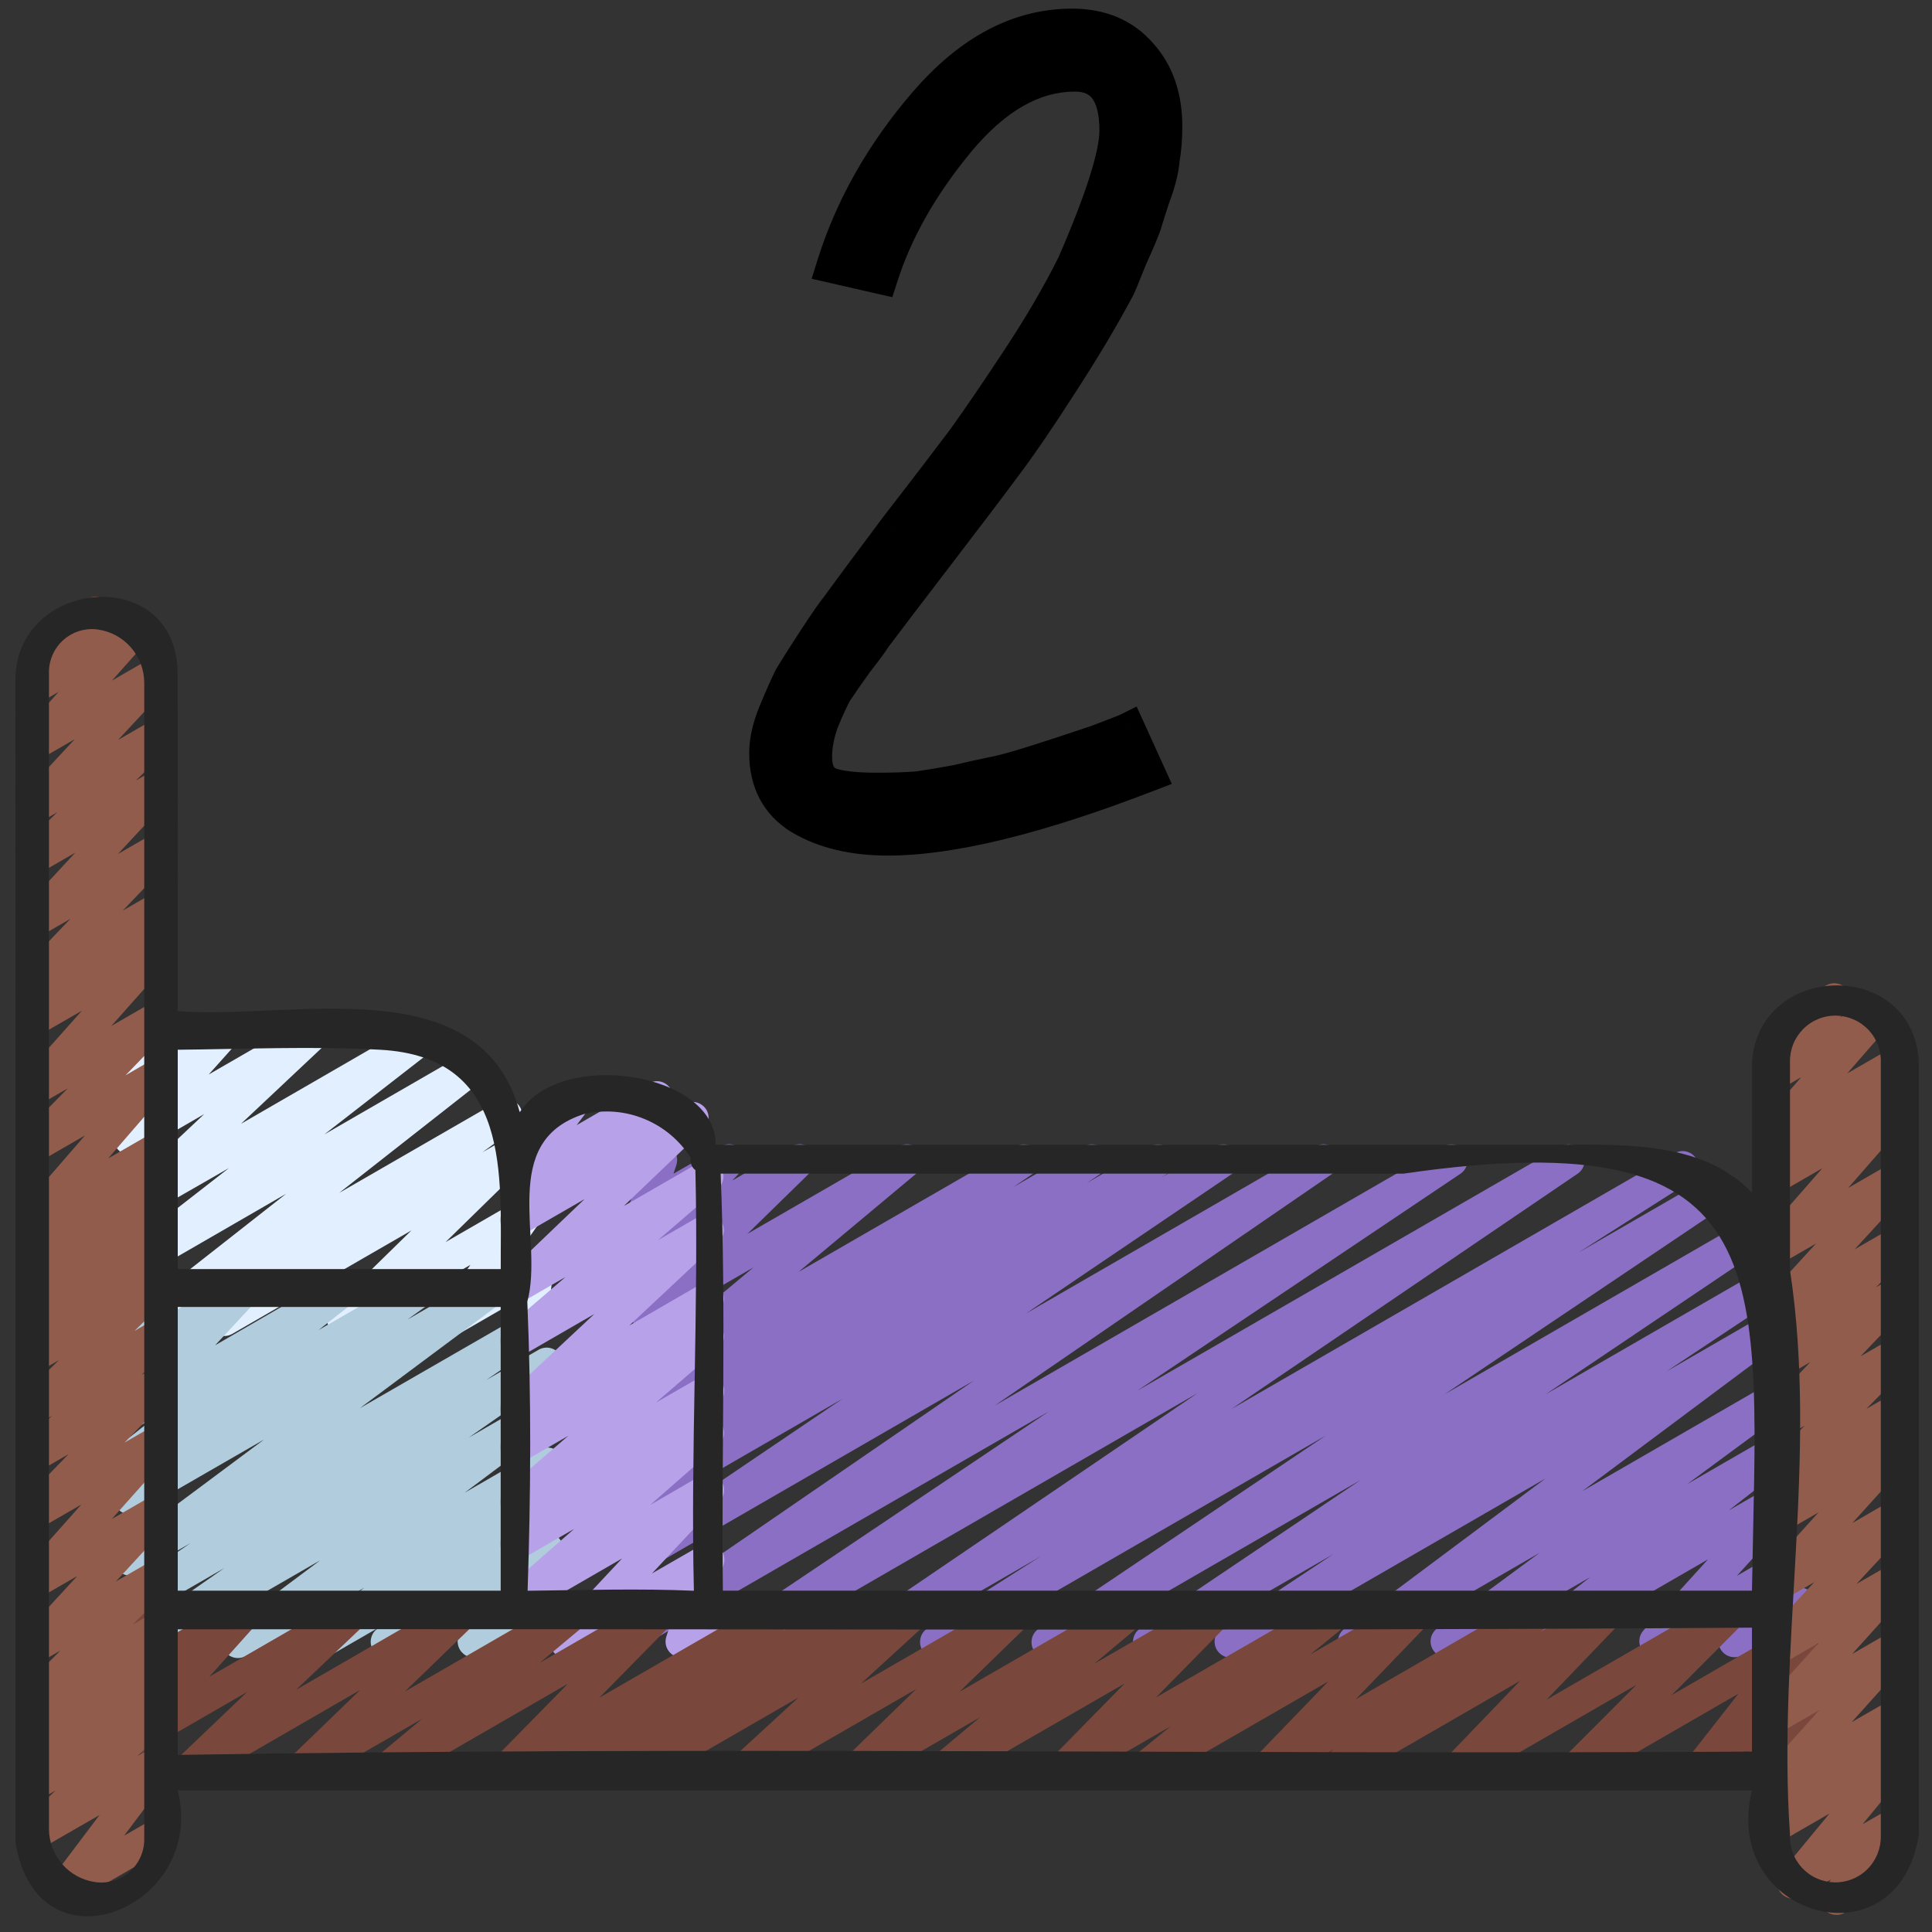
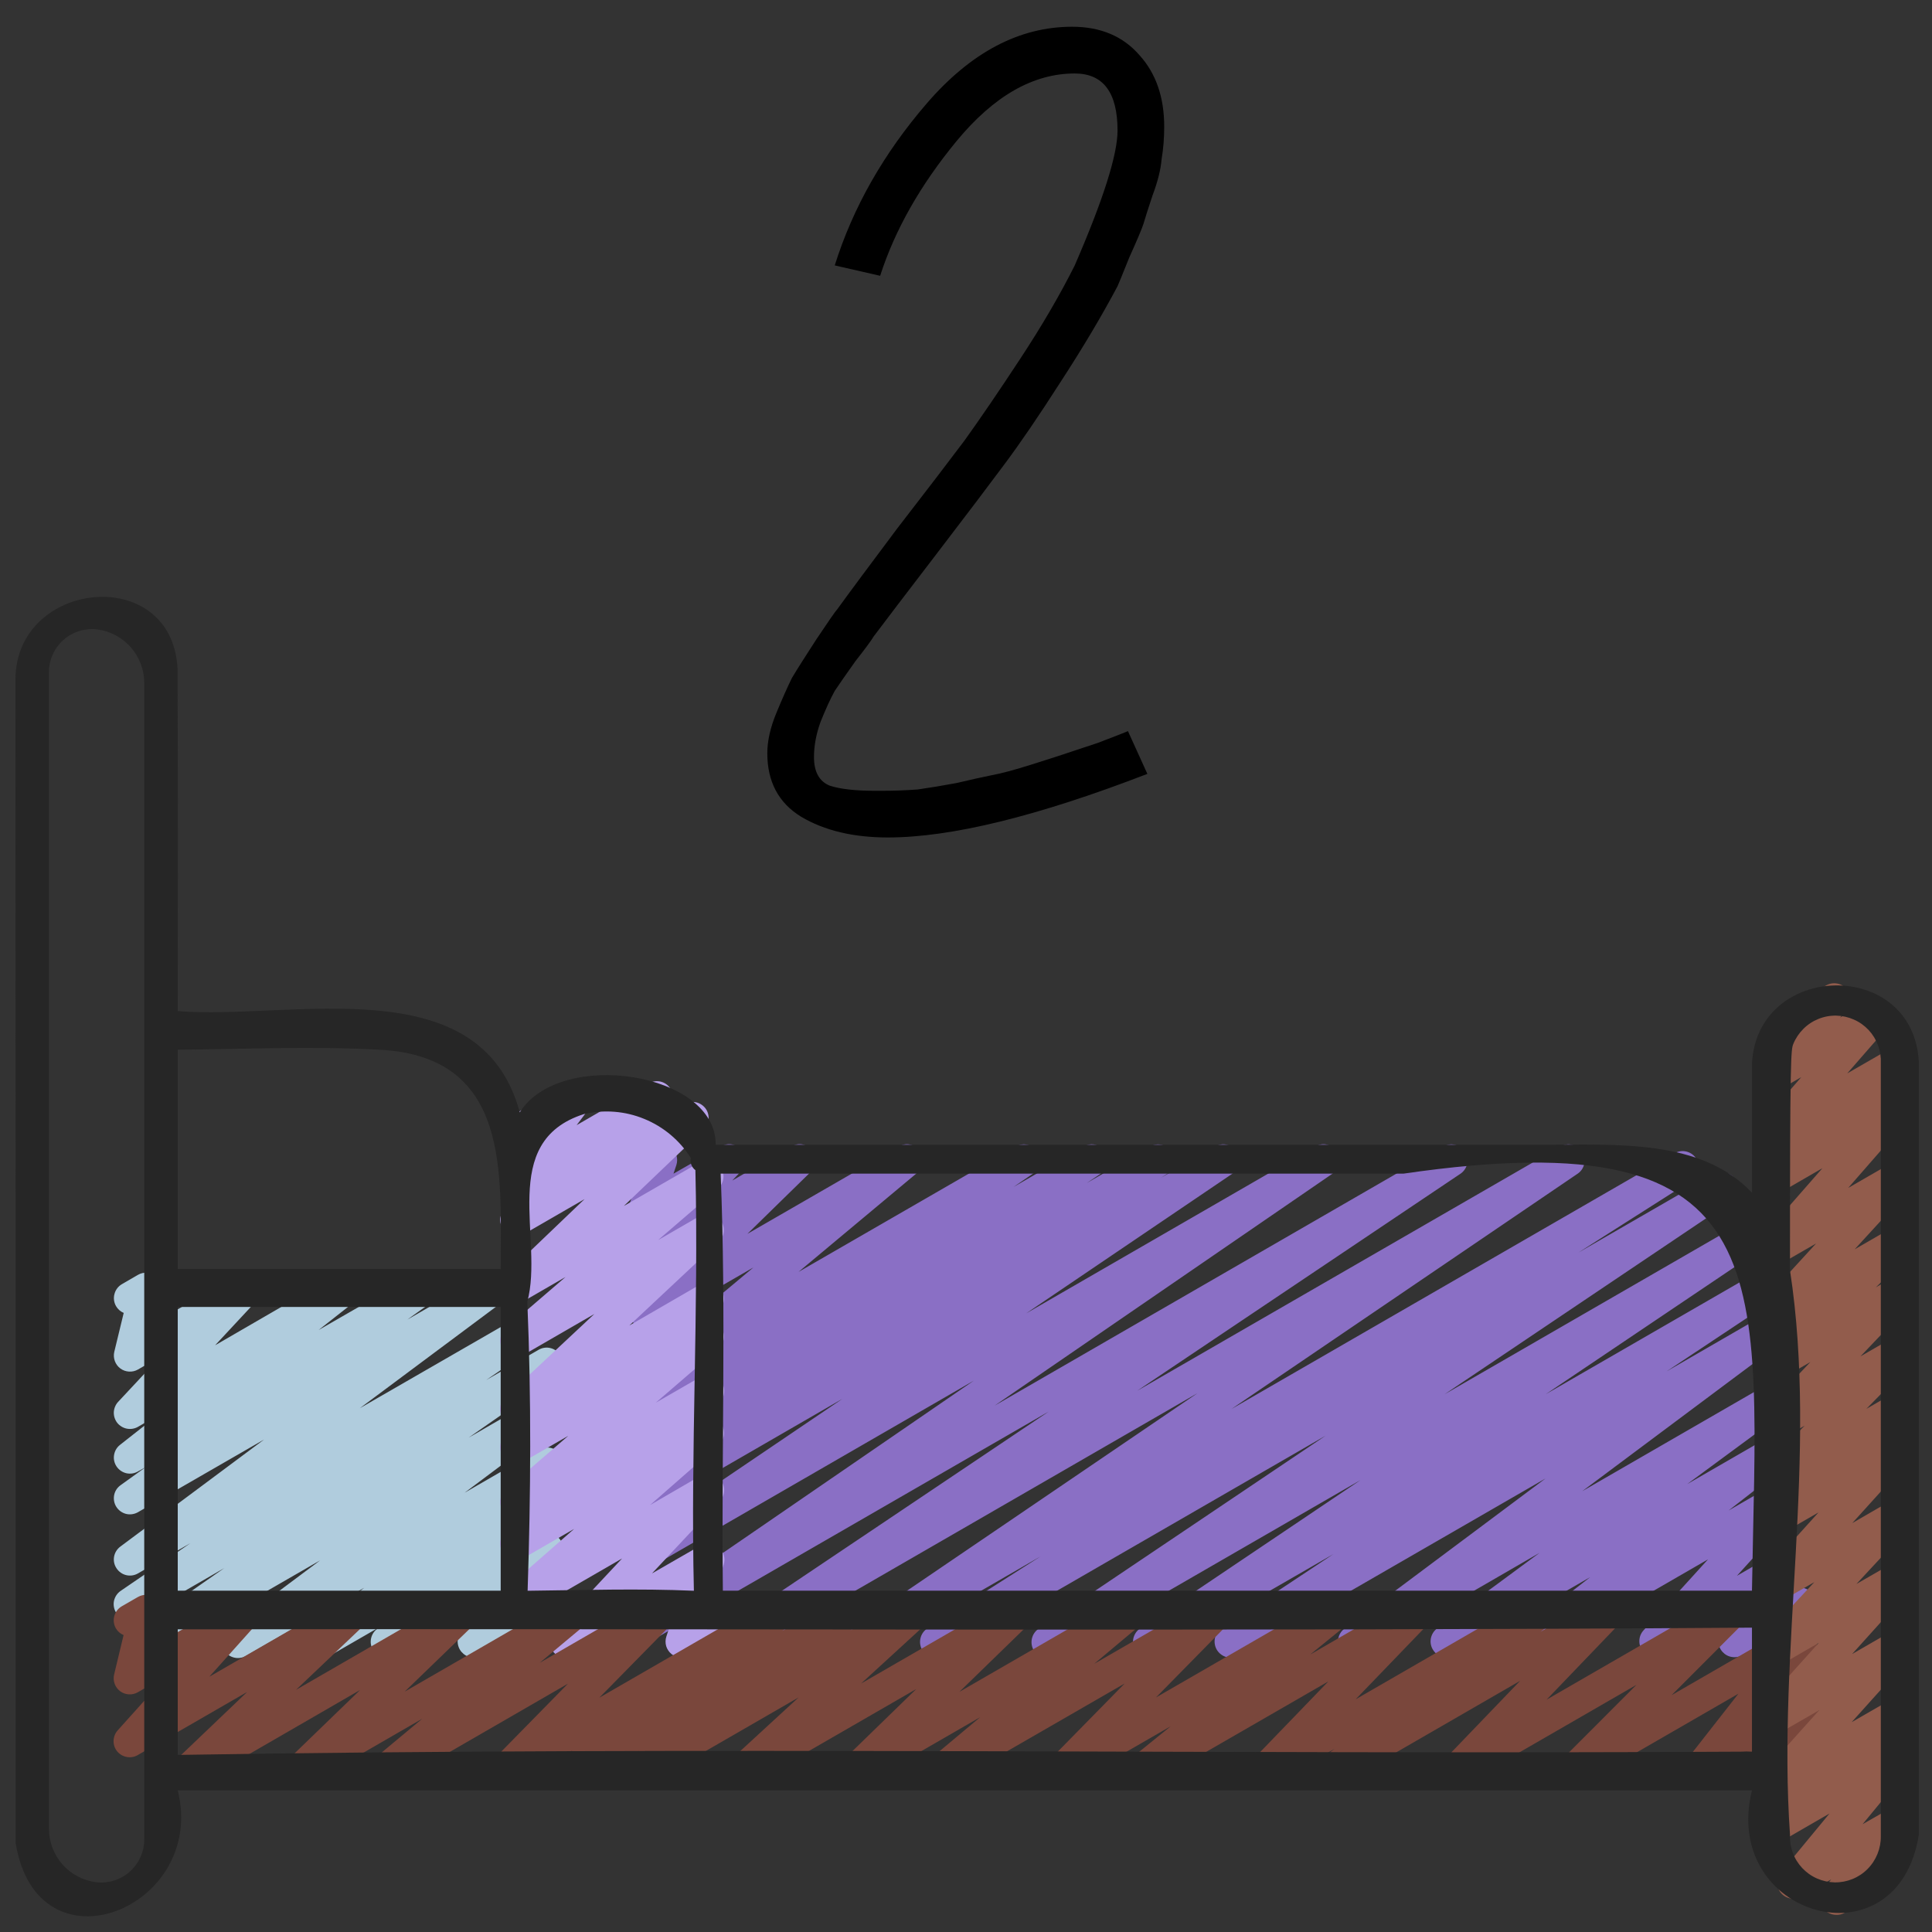
<svg xmlns="http://www.w3.org/2000/svg" width="32" height="32" viewBox="0 0 32 32" fill="none">
  <rect x="0" y="0" width="32" height="32" fill="#333333" stroke="none" />
-   <path d="M2.503 22.133C2.447 22.133 2.393 22.116 2.348 22.084C2.303 22.052 2.269 22.006 2.251 21.953C2.233 21.901 2.231 21.844 2.247 21.791C2.263 21.738 2.295 21.691 2.339 21.657L4.739 19.773L2.285 21.191C2.227 21.223 2.158 21.233 2.093 21.217C2.028 21.202 1.972 21.162 1.934 21.107C1.897 21.051 1.882 20.984 1.892 20.918C1.902 20.852 1.937 20.792 1.989 20.75L3.793 19.346L2.282 20.213C2.225 20.248 2.158 20.26 2.092 20.247C2.027 20.234 1.969 20.198 1.929 20.144C1.89 20.091 1.872 20.024 1.878 19.958C1.885 19.892 1.916 19.831 1.966 19.787L3.382 18.453L2.282 19.09C2.227 19.122 2.163 19.133 2.101 19.121C2.038 19.11 1.982 19.077 1.942 19.027C1.902 18.978 1.881 18.916 1.882 18.853C1.884 18.79 1.908 18.729 1.95 18.681L2.43 18.148L2.283 18.233C2.237 18.26 2.184 18.272 2.131 18.268C2.078 18.264 2.027 18.245 1.985 18.212C1.943 18.179 1.912 18.134 1.896 18.084C1.88 18.033 1.879 17.979 1.894 17.927L2.026 17.475C1.983 17.452 1.948 17.419 1.923 17.379C1.898 17.338 1.884 17.291 1.883 17.244C1.882 17.196 1.894 17.149 1.917 17.107C1.941 17.066 1.975 17.031 2.017 17.007L2.283 16.854C2.329 16.827 2.382 16.815 2.436 16.818C2.489 16.822 2.54 16.842 2.582 16.875C2.624 16.907 2.655 16.952 2.671 17.003C2.687 17.054 2.688 17.108 2.673 17.159L2.591 17.439L3.604 16.853C3.659 16.821 3.723 16.811 3.785 16.822C3.848 16.834 3.904 16.867 3.943 16.916C3.983 16.965 4.005 17.026 4.003 17.09C4.002 17.153 3.978 17.213 3.937 17.261L3.457 17.797L5.093 16.853C5.15 16.819 5.218 16.807 5.283 16.819C5.348 16.832 5.407 16.869 5.446 16.922C5.486 16.976 5.504 17.042 5.497 17.108C5.49 17.174 5.459 17.236 5.41 17.28L3.993 18.613L6.88 16.945C6.938 16.911 7.007 16.901 7.073 16.916C7.139 16.931 7.197 16.971 7.235 17.027C7.273 17.083 7.288 17.152 7.277 17.219C7.266 17.285 7.23 17.346 7.177 17.387L5.373 18.789L7.72 17.434C7.779 17.4 7.848 17.39 7.913 17.405C7.979 17.42 8.037 17.46 8.075 17.516C8.113 17.572 8.128 17.64 8.117 17.707C8.106 17.773 8.071 17.834 8.018 17.875L5.618 19.758L8.25 18.24C8.309 18.206 8.379 18.197 8.445 18.213C8.511 18.229 8.569 18.269 8.606 18.326C8.643 18.383 8.657 18.452 8.644 18.519C8.632 18.586 8.595 18.646 8.54 18.686L7.991 19.085L8.377 18.863C8.433 18.831 8.499 18.82 8.563 18.832C8.626 18.845 8.683 18.881 8.722 18.933C8.761 18.984 8.78 19.049 8.776 19.113C8.771 19.178 8.743 19.239 8.697 19.284L7.381 20.572L8.573 19.884C8.625 19.854 8.687 19.842 8.747 19.852C8.807 19.861 8.862 19.89 8.903 19.935C8.944 19.98 8.969 20.038 8.973 20.098C8.976 20.159 8.959 20.219 8.924 20.269L8.396 21.019L8.764 20.806C8.807 20.781 8.856 20.769 8.906 20.77C8.955 20.772 9.003 20.787 9.044 20.814C9.086 20.842 9.119 20.88 9.139 20.925C9.16 20.97 9.168 21.02 9.162 21.069L9.115 21.456C9.165 21.471 9.209 21.501 9.242 21.541C9.275 21.581 9.296 21.63 9.302 21.682C9.307 21.733 9.298 21.785 9.274 21.832C9.25 21.878 9.214 21.917 9.169 21.942L8.93 22.08C8.887 22.104 8.838 22.116 8.789 22.115C8.74 22.113 8.692 22.098 8.651 22.071C8.61 22.044 8.577 22.006 8.556 21.961C8.536 21.917 8.527 21.867 8.533 21.819L8.567 21.536L7.616 22.085C7.563 22.115 7.501 22.127 7.441 22.117C7.381 22.108 7.326 22.079 7.285 22.034C7.244 21.989 7.22 21.931 7.216 21.871C7.212 21.81 7.229 21.75 7.264 21.7L7.792 20.95L5.819 22.089C5.762 22.121 5.696 22.132 5.633 22.119C5.569 22.107 5.512 22.071 5.473 22.019C5.434 21.968 5.415 21.903 5.42 21.839C5.424 21.774 5.452 21.713 5.499 21.668L6.814 20.38L3.846 22.094C3.787 22.127 3.718 22.137 3.652 22.121C3.585 22.105 3.528 22.064 3.491 22.007C3.454 21.95 3.44 21.881 3.452 21.814C3.464 21.747 3.502 21.688 3.556 21.647L4.106 21.249L2.636 22.096C2.596 22.12 2.55 22.133 2.503 22.133Z" fill="#E1EFFF" />
  <path d="M2.421 27.467C2.364 27.466 2.309 27.448 2.263 27.415C2.218 27.381 2.184 27.334 2.167 27.28C2.15 27.226 2.151 27.168 2.169 27.114C2.188 27.06 2.222 27.014 2.269 26.981L3.714 25.973L2.283 26.8C2.224 26.835 2.153 26.845 2.086 26.829C2.019 26.812 1.961 26.77 1.924 26.712C1.887 26.653 1.874 26.583 1.888 26.515C1.903 26.448 1.942 26.388 2 26.349L3.155 25.559L2.283 26.062C2.225 26.095 2.155 26.105 2.09 26.089C2.024 26.073 1.967 26.033 1.93 25.976C1.892 25.92 1.878 25.852 1.889 25.785C1.901 25.718 1.937 25.659 1.991 25.618L4.374 23.843L2.283 25.048C2.224 25.081 2.154 25.091 2.088 25.075C2.022 25.058 1.965 25.017 1.928 24.96C1.891 24.903 1.878 24.834 1.89 24.767C1.902 24.7 1.94 24.641 1.995 24.601L2.414 24.3L2.283 24.373C2.225 24.406 2.156 24.416 2.091 24.401C2.026 24.385 1.969 24.346 1.931 24.29C1.894 24.235 1.878 24.167 1.889 24.101C1.899 24.035 1.933 23.975 1.986 23.933L2.596 23.453L2.283 23.634C2.228 23.665 2.163 23.675 2.101 23.663C2.039 23.651 1.983 23.617 1.943 23.568C1.904 23.518 1.883 23.456 1.885 23.392C1.888 23.329 1.912 23.268 1.955 23.221L2.659 22.467L2.286 22.683C2.241 22.709 2.189 22.721 2.137 22.718C2.085 22.715 2.035 22.697 1.993 22.666C1.951 22.635 1.92 22.592 1.902 22.543C1.884 22.494 1.881 22.441 1.893 22.39L2.049 21.746C1.996 21.724 1.951 21.684 1.922 21.634C1.887 21.573 1.877 21.5 1.896 21.432C1.914 21.363 1.958 21.305 2.019 21.27L2.286 21.115C2.331 21.089 2.383 21.077 2.435 21.08C2.487 21.083 2.538 21.101 2.579 21.132C2.621 21.163 2.653 21.206 2.671 21.255C2.688 21.305 2.691 21.358 2.679 21.409L2.557 21.91L3.944 21.11C4 21.08 4.064 21.07 4.127 21.083C4.189 21.096 4.244 21.13 4.283 21.18C4.322 21.23 4.342 21.293 4.339 21.356C4.336 21.42 4.311 21.48 4.267 21.526L3.563 22.282L5.59 21.108C5.648 21.075 5.717 21.064 5.783 21.079C5.849 21.095 5.906 21.134 5.944 21.19C5.982 21.246 5.997 21.314 5.987 21.38C5.976 21.447 5.941 21.507 5.888 21.549L5.278 22.029L6.881 21.107C6.94 21.074 7.01 21.064 7.076 21.08C7.142 21.097 7.199 21.138 7.236 21.195C7.273 21.252 7.286 21.321 7.274 21.388C7.262 21.455 7.224 21.515 7.169 21.555L6.747 21.857L8.05 21.105C8.109 21.071 8.178 21.062 8.244 21.078C8.31 21.093 8.367 21.134 8.404 21.19C8.441 21.246 8.456 21.315 8.444 21.381C8.433 21.448 8.397 21.508 8.343 21.549L5.961 23.324L8.922 21.618C8.982 21.583 9.053 21.573 9.12 21.589C9.187 21.606 9.245 21.648 9.282 21.706C9.319 21.765 9.331 21.835 9.317 21.903C9.303 21.971 9.263 22.03 9.206 22.069L8.053 22.858L8.924 22.355C8.984 22.321 9.054 22.312 9.12 22.329C9.186 22.346 9.243 22.387 9.28 22.445C9.316 22.502 9.329 22.571 9.316 22.638C9.303 22.705 9.265 22.765 9.21 22.804L7.764 23.811L8.926 23.14C8.985 23.106 9.054 23.096 9.121 23.111C9.187 23.127 9.244 23.167 9.282 23.224C9.319 23.28 9.334 23.349 9.322 23.416C9.31 23.483 9.274 23.543 9.219 23.584L7.696 24.724L8.929 24.012C8.987 23.978 9.056 23.968 9.122 23.982C9.188 23.997 9.246 24.037 9.284 24.093C9.322 24.148 9.337 24.217 9.327 24.283C9.316 24.35 9.281 24.41 9.228 24.452L8.357 25.136L8.928 24.807C8.986 24.773 9.055 24.762 9.121 24.777C9.186 24.791 9.244 24.831 9.282 24.886C9.32 24.941 9.336 25.009 9.327 25.076C9.317 25.142 9.282 25.203 9.23 25.245L9.05 25.39C9.09 25.388 9.13 25.395 9.168 25.411C9.205 25.427 9.237 25.451 9.263 25.483C9.304 25.53 9.326 25.589 9.328 25.651C9.329 25.713 9.309 25.774 9.27 25.822L8.926 26.256H8.93C8.96 26.236 8.994 26.223 9.03 26.217C9.065 26.212 9.101 26.213 9.136 26.221C9.171 26.23 9.204 26.246 9.233 26.267C9.262 26.289 9.286 26.316 9.304 26.347C9.322 26.378 9.333 26.413 9.338 26.448C9.342 26.484 9.339 26.52 9.329 26.555C9.319 26.589 9.302 26.622 9.279 26.649C9.256 26.677 9.228 26.7 9.196 26.717L7.98 27.419C7.926 27.45 7.863 27.461 7.802 27.451C7.741 27.441 7.686 27.409 7.645 27.362C7.605 27.316 7.582 27.256 7.58 27.194C7.579 27.132 7.599 27.072 7.637 27.023L7.981 26.59L6.541 27.422C6.483 27.456 6.415 27.467 6.349 27.452C6.283 27.438 6.226 27.399 6.187 27.343C6.149 27.288 6.133 27.22 6.143 27.154C6.153 27.087 6.187 27.027 6.24 26.985L6.276 26.955L5.462 27.425C5.404 27.459 5.335 27.469 5.269 27.453C5.204 27.438 5.147 27.399 5.109 27.343C5.071 27.288 5.056 27.22 5.066 27.154C5.076 27.087 5.111 27.027 5.163 26.985L6.031 26.299L4.074 27.427C4.015 27.461 3.945 27.471 3.879 27.455C3.813 27.44 3.755 27.399 3.718 27.343C3.68 27.286 3.666 27.217 3.678 27.15C3.689 27.083 3.726 27.023 3.78 26.982L5.303 25.844L2.554 27.43C2.514 27.454 2.468 27.467 2.421 27.467Z" fill="#B0CCDD" />
  <path d="M12.159 27.467C12.102 27.467 12.047 27.448 12.001 27.414C11.955 27.38 11.921 27.332 11.905 27.278C11.888 27.223 11.889 27.164 11.909 27.111C11.928 27.057 11.964 27.011 12.011 26.979L17.37 23.38L10.815 27.162C10.756 27.196 10.685 27.206 10.619 27.189C10.552 27.173 10.494 27.131 10.458 27.073C10.421 27.015 10.408 26.945 10.422 26.877C10.435 26.81 10.475 26.751 10.531 26.712L16.131 22.867L10.815 25.937C10.756 25.971 10.685 25.98 10.618 25.963C10.552 25.947 10.494 25.905 10.457 25.846C10.421 25.788 10.408 25.718 10.422 25.65C10.436 25.583 10.476 25.524 10.533 25.485L13.953 23.169L10.815 24.982C10.755 25.016 10.684 25.025 10.618 25.008C10.551 24.99 10.494 24.948 10.458 24.889C10.422 24.83 10.41 24.76 10.425 24.693C10.44 24.625 10.48 24.566 10.537 24.528L10.757 24.385C10.695 24.404 10.629 24.401 10.569 24.374C10.51 24.348 10.462 24.301 10.435 24.242C10.408 24.184 10.403 24.117 10.421 24.055C10.44 23.992 10.48 23.939 10.535 23.905L10.79 23.735C10.729 23.762 10.661 23.764 10.598 23.743C10.536 23.722 10.483 23.678 10.451 23.62C10.419 23.562 10.409 23.495 10.424 23.43C10.439 23.366 10.478 23.309 10.532 23.271L10.861 23.047L10.815 23.074C10.758 23.107 10.689 23.117 10.624 23.103C10.559 23.088 10.502 23.05 10.464 22.995C10.426 22.94 10.409 22.873 10.418 22.807C10.427 22.741 10.46 22.681 10.511 22.638L12.479 20.993L10.814 21.953C10.758 21.985 10.691 21.996 10.628 21.983C10.564 21.97 10.508 21.934 10.468 21.883C10.429 21.831 10.41 21.767 10.415 21.702C10.419 21.637 10.447 21.577 10.494 21.531L11.544 20.503L10.813 20.925C10.758 20.956 10.693 20.967 10.631 20.954C10.568 20.942 10.512 20.908 10.473 20.858C10.433 20.808 10.413 20.746 10.415 20.682C10.418 20.619 10.443 20.558 10.486 20.512L10.7 20.287C10.633 20.293 10.566 20.271 10.514 20.228C10.472 20.194 10.442 20.148 10.427 20.096C10.411 20.044 10.412 19.988 10.429 19.937L10.542 19.595C10.505 19.572 10.473 19.54 10.451 19.501C10.416 19.44 10.406 19.367 10.425 19.299C10.443 19.231 10.488 19.172 10.549 19.137L10.815 18.983C10.862 18.956 10.916 18.944 10.97 18.949C11.024 18.953 11.075 18.974 11.117 19.008C11.159 19.042 11.19 19.088 11.205 19.14C11.22 19.192 11.219 19.247 11.202 19.299L11.155 19.44L11.946 18.987C12.002 18.955 12.066 18.944 12.129 18.956C12.192 18.968 12.248 19.003 12.288 19.052C12.327 19.103 12.348 19.165 12.345 19.229C12.342 19.293 12.317 19.353 12.274 19.4L12.128 19.554L13.111 18.987C13.168 18.954 13.234 18.944 13.297 18.956C13.361 18.969 13.418 19.005 13.457 19.056C13.496 19.108 13.515 19.172 13.511 19.237C13.506 19.302 13.478 19.363 13.431 19.408L12.38 20.436L14.892 18.987C14.95 18.954 15.017 18.944 15.082 18.959C15.146 18.974 15.203 19.012 15.241 19.066C15.279 19.121 15.296 19.187 15.287 19.253C15.279 19.319 15.246 19.379 15.196 19.422L13.226 21.067L16.831 18.987C16.89 18.954 16.96 18.946 17.026 18.963C17.091 18.98 17.148 19.022 17.184 19.079C17.22 19.137 17.233 19.206 17.22 19.272C17.207 19.339 17.169 19.398 17.114 19.437L16.789 19.659L17.954 18.987C18.014 18.954 18.084 18.945 18.15 18.962C18.216 18.98 18.273 19.022 18.309 19.08C18.345 19.138 18.358 19.208 18.343 19.275C18.329 19.342 18.29 19.401 18.234 19.439L18 19.595L19.054 18.987C19.114 18.954 19.184 18.947 19.25 18.964C19.316 18.982 19.372 19.024 19.408 19.082C19.443 19.14 19.455 19.21 19.442 19.276C19.428 19.343 19.389 19.402 19.333 19.441L19.233 19.506L20.133 18.987C20.192 18.954 20.262 18.945 20.328 18.962C20.394 18.98 20.451 19.021 20.487 19.079C20.523 19.137 20.536 19.206 20.523 19.273C20.509 19.339 20.471 19.398 20.415 19.438L16.996 21.754L21.789 18.987C21.848 18.953 21.919 18.944 21.985 18.96C22.051 18.977 22.109 19.018 22.145 19.076C22.182 19.134 22.195 19.204 22.181 19.271C22.168 19.338 22.13 19.397 22.074 19.437L16.474 23.282L23.913 18.987C23.972 18.954 24.042 18.946 24.108 18.963C24.173 18.981 24.23 19.023 24.266 19.08C24.302 19.138 24.314 19.207 24.301 19.273C24.288 19.34 24.249 19.399 24.194 19.438L18.837 23.035L25.852 18.987C25.912 18.954 25.982 18.946 26.047 18.963C26.113 18.98 26.169 19.022 26.205 19.079C26.241 19.137 26.254 19.206 26.241 19.272C26.228 19.339 26.191 19.398 26.135 19.437L20.396 23.338L27.742 19.098C27.803 19.065 27.873 19.057 27.939 19.075C28.005 19.093 28.062 19.135 28.097 19.194C28.133 19.252 28.145 19.322 28.13 19.389C28.115 19.456 28.075 19.515 28.019 19.553L26.143 20.747L28.389 19.451C28.449 19.417 28.519 19.407 28.586 19.424C28.653 19.441 28.71 19.483 28.747 19.541C28.783 19.599 28.796 19.669 28.782 19.737C28.768 19.804 28.728 19.864 28.671 19.902L23.928 23.093L28.97 20.183C29.029 20.149 29.1 20.139 29.167 20.156C29.233 20.173 29.291 20.215 29.328 20.273C29.364 20.331 29.377 20.402 29.363 20.469C29.349 20.537 29.309 20.596 29.252 20.635L25.602 23.093L29.179 21.029C29.238 20.997 29.308 20.989 29.373 21.007C29.439 21.024 29.495 21.066 29.531 21.123C29.567 21.181 29.579 21.25 29.566 21.317C29.552 21.383 29.514 21.442 29.459 21.481L27.606 22.713L29.246 21.766C29.305 21.733 29.374 21.724 29.44 21.739C29.505 21.755 29.562 21.796 29.6 21.852C29.637 21.908 29.651 21.977 29.64 22.043C29.628 22.11 29.592 22.17 29.539 22.211L26.207 24.699L29.35 22.885C29.409 22.852 29.479 22.842 29.545 22.857C29.611 22.873 29.669 22.914 29.706 22.971C29.743 23.027 29.757 23.096 29.745 23.163C29.734 23.23 29.697 23.29 29.642 23.331L27.946 24.581L29.431 23.724C29.49 23.69 29.559 23.68 29.625 23.696C29.69 23.711 29.747 23.751 29.785 23.807C29.823 23.863 29.838 23.931 29.827 23.997C29.816 24.064 29.781 24.124 29.728 24.165L28.631 25.019L29.505 24.514C29.56 24.483 29.624 24.472 29.687 24.484C29.749 24.496 29.805 24.529 29.845 24.578C29.884 24.628 29.905 24.689 29.904 24.753C29.902 24.816 29.878 24.877 29.836 24.924L28.769 26.1L29.611 25.614C29.665 25.584 29.727 25.572 29.788 25.582C29.849 25.592 29.904 25.622 29.945 25.669C29.986 25.715 30.009 25.774 30.012 25.835C30.014 25.897 29.995 25.957 29.957 26.006L29.729 26.308C29.787 26.289 29.85 26.291 29.907 26.313C29.964 26.335 30.012 26.376 30.042 26.429C30.077 26.49 30.087 26.563 30.069 26.631C30.05 26.699 30.006 26.757 29.945 26.793L28.862 27.413C28.809 27.444 28.746 27.455 28.686 27.445C28.625 27.436 28.57 27.405 28.529 27.359C28.488 27.313 28.465 27.254 28.462 27.193C28.46 27.131 28.479 27.071 28.516 27.022L28.735 26.731L27.551 27.414C27.496 27.446 27.432 27.456 27.37 27.445C27.308 27.433 27.252 27.399 27.212 27.35C27.172 27.301 27.151 27.239 27.153 27.176C27.154 27.113 27.178 27.052 27.221 27.005L28.29 25.828L25.539 27.416C25.481 27.449 25.412 27.459 25.346 27.444C25.281 27.428 25.224 27.389 25.186 27.333C25.149 27.277 25.134 27.209 25.144 27.143C25.154 27.077 25.189 27.017 25.242 26.975L26.339 26.122L24.094 27.418C24.035 27.451 23.966 27.461 23.9 27.446C23.834 27.43 23.776 27.389 23.739 27.332C23.701 27.276 23.687 27.207 23.699 27.14C23.711 27.073 23.748 27.013 23.803 26.972L25.5 25.72L22.559 27.421C22.501 27.454 22.431 27.464 22.366 27.448C22.3 27.432 22.243 27.392 22.206 27.335C22.169 27.279 22.154 27.211 22.165 27.144C22.177 27.077 22.213 27.017 22.267 26.977L25.599 24.488L20.516 27.421C20.456 27.455 20.385 27.465 20.318 27.448C20.251 27.43 20.194 27.388 20.157 27.33C20.121 27.271 20.109 27.201 20.123 27.133C20.137 27.066 20.177 27.007 20.235 26.968L22.085 25.741L19.166 27.424C19.107 27.459 19.035 27.469 18.968 27.452C18.901 27.435 18.843 27.393 18.806 27.334C18.77 27.276 18.757 27.205 18.772 27.137C18.787 27.07 18.827 27.01 18.884 26.972L22.534 24.515L17.493 27.425C17.463 27.444 17.43 27.456 17.395 27.462C17.361 27.468 17.326 27.467 17.291 27.459C17.223 27.443 17.163 27.4 17.125 27.34C17.088 27.28 17.076 27.208 17.092 27.139C17.108 27.07 17.15 27.01 17.21 26.973L21.957 23.779L15.638 27.427C15.578 27.461 15.506 27.471 15.439 27.453C15.371 27.436 15.313 27.393 15.277 27.333C15.241 27.274 15.23 27.203 15.246 27.135C15.261 27.067 15.303 27.008 15.362 26.971L17.235 25.779L14.38 27.428C14.32 27.461 14.25 27.471 14.183 27.454C14.117 27.437 14.06 27.395 14.023 27.337C13.987 27.279 13.974 27.209 13.988 27.142C14.001 27.075 14.04 27.016 14.097 26.977L19.835 23.075L12.292 27.43C12.252 27.454 12.206 27.466 12.159 27.467Z" fill="#8A6FC5" />
  <path d="M9.375 27.462C9.323 27.462 9.272 27.447 9.229 27.419C9.185 27.39 9.151 27.349 9.13 27.302C9.109 27.254 9.103 27.201 9.112 27.15C9.121 27.099 9.145 27.051 9.18 27.013L10.304 25.813L8.683 26.749C8.626 26.782 8.559 26.791 8.495 26.777C8.431 26.763 8.374 26.726 8.336 26.672C8.297 26.619 8.28 26.553 8.287 26.488C8.295 26.423 8.325 26.362 8.374 26.318L9.509 25.324L8.683 25.8C8.625 25.834 8.556 25.844 8.491 25.829C8.426 25.814 8.368 25.774 8.331 25.719C8.293 25.663 8.277 25.596 8.287 25.529C8.297 25.463 8.332 25.403 8.384 25.361L8.75 25.07L8.683 25.108C8.626 25.141 8.558 25.151 8.494 25.136C8.429 25.122 8.373 25.084 8.334 25.03C8.296 24.977 8.279 24.911 8.287 24.845C8.295 24.78 8.326 24.719 8.376 24.676L9.412 23.782L8.683 24.202C8.625 24.235 8.556 24.245 8.49 24.23C8.425 24.215 8.367 24.175 8.33 24.119C8.292 24.063 8.277 23.995 8.288 23.929C8.298 23.862 8.334 23.802 8.387 23.761L8.586 23.606C8.539 23.613 8.49 23.606 8.446 23.587C8.402 23.569 8.364 23.538 8.336 23.499C8.297 23.447 8.279 23.382 8.284 23.316C8.29 23.251 8.32 23.19 8.367 23.146L9.844 21.764L8.683 22.435C8.626 22.467 8.558 22.477 8.494 22.463C8.429 22.448 8.372 22.411 8.334 22.357C8.296 22.303 8.279 22.237 8.287 22.171C8.295 22.105 8.327 22.045 8.377 22.002L9.367 21.151L8.683 21.546C8.627 21.581 8.559 21.593 8.494 21.581C8.429 21.568 8.371 21.532 8.331 21.479C8.291 21.427 8.273 21.361 8.278 21.295C8.284 21.229 8.315 21.168 8.363 21.123L9.682 19.861L8.683 20.438C8.626 20.471 8.559 20.481 8.494 20.466C8.43 20.452 8.374 20.415 8.335 20.361C8.297 20.308 8.28 20.242 8.287 20.176C8.295 20.111 8.326 20.051 8.375 20.007L8.642 19.772C8.588 19.792 8.529 19.794 8.473 19.778C8.418 19.762 8.37 19.728 8.335 19.682C8.3 19.636 8.282 19.58 8.282 19.522C8.282 19.465 8.3 19.409 8.335 19.363L8.665 18.925C8.61 18.917 8.558 18.893 8.518 18.855C8.477 18.817 8.45 18.767 8.439 18.713C8.428 18.658 8.434 18.601 8.457 18.551C8.48 18.5 8.518 18.458 8.566 18.43L9.45 17.92C9.503 17.89 9.565 17.878 9.626 17.888C9.686 17.898 9.742 17.929 9.782 17.975C9.823 18.02 9.846 18.079 9.849 18.14C9.852 18.201 9.833 18.262 9.796 18.311L9.551 18.636L10.75 17.942C10.807 17.91 10.874 17.9 10.939 17.914C11.003 17.929 11.059 17.966 11.098 18.02C11.136 18.073 11.153 18.139 11.146 18.204C11.139 18.27 11.107 18.33 11.058 18.374L10.805 18.594L11.332 18.291C11.388 18.256 11.456 18.244 11.521 18.256C11.586 18.268 11.644 18.305 11.684 18.357C11.724 18.41 11.742 18.476 11.736 18.542C11.731 18.608 11.7 18.669 11.652 18.714L10.333 19.975L11.585 19.253C11.643 19.221 11.71 19.211 11.775 19.225C11.839 19.239 11.896 19.277 11.934 19.331C11.972 19.385 11.989 19.451 11.981 19.517C11.973 19.583 11.942 19.643 11.892 19.686L10.9 20.54L11.587 20.143C11.644 20.11 11.711 20.099 11.776 20.112C11.841 20.125 11.898 20.162 11.937 20.215C11.976 20.268 11.994 20.333 11.988 20.399C11.982 20.465 11.951 20.526 11.902 20.57L10.426 21.953L11.589 21.28C11.648 21.246 11.717 21.235 11.784 21.25C11.85 21.265 11.908 21.305 11.946 21.361C11.984 21.418 11.998 21.487 11.987 21.554C11.976 21.621 11.94 21.681 11.886 21.722L11.687 21.876C11.735 21.87 11.784 21.876 11.829 21.895C11.873 21.914 11.912 21.944 11.941 21.983C11.98 22.037 11.997 22.104 11.989 22.17C11.981 22.236 11.948 22.296 11.898 22.34L10.862 23.233L11.592 22.812C11.65 22.777 11.72 22.766 11.786 22.78C11.853 22.795 11.911 22.834 11.949 22.89C11.987 22.947 12.003 23.015 11.992 23.082C11.982 23.15 11.945 23.21 11.892 23.252L11.526 23.542L11.594 23.503C11.651 23.47 11.718 23.46 11.783 23.474C11.847 23.488 11.904 23.525 11.943 23.579C11.981 23.633 11.998 23.699 11.991 23.765C11.983 23.83 11.952 23.891 11.902 23.934L10.768 24.928L11.595 24.448C11.65 24.417 11.715 24.406 11.778 24.418C11.841 24.43 11.897 24.464 11.937 24.514C11.976 24.564 11.997 24.626 11.994 24.69C11.992 24.754 11.967 24.815 11.923 24.861L10.799 26.061L11.599 25.601C11.646 25.573 11.7 25.561 11.753 25.565C11.807 25.57 11.858 25.59 11.9 25.624C11.943 25.658 11.973 25.704 11.988 25.756C12.004 25.808 12.003 25.863 11.986 25.914L11.742 26.667C11.8 26.668 11.856 26.689 11.901 26.726C11.946 26.762 11.978 26.812 11.992 26.868C12.006 26.925 12.002 26.984 11.979 27.037C11.956 27.091 11.917 27.135 11.867 27.164L11.424 27.42C11.377 27.447 11.323 27.459 11.27 27.455C11.216 27.451 11.164 27.43 11.122 27.396C11.08 27.362 11.05 27.316 11.034 27.265C11.019 27.213 11.02 27.157 11.037 27.106L11.262 26.416L9.508 27.43C9.468 27.452 9.421 27.464 9.375 27.462Z" fill="#B7A1E9" />
  <path d="M3.109 29.6C3.056 29.6 3.004 29.584 2.96 29.554C2.916 29.524 2.881 29.482 2.862 29.433C2.842 29.383 2.837 29.329 2.848 29.277C2.86 29.225 2.886 29.178 2.924 29.141L4.094 28.024L2.281 29.07C2.226 29.102 2.161 29.113 2.099 29.101C2.037 29.09 1.98 29.056 1.94 29.007C1.9 28.958 1.879 28.896 1.881 28.832C1.883 28.769 1.907 28.708 1.949 28.661L2.768 27.749L2.283 28.029C2.238 28.055 2.186 28.067 2.134 28.064C2.082 28.061 2.032 28.043 1.99 28.012C1.949 27.981 1.917 27.938 1.899 27.889C1.881 27.84 1.878 27.787 1.89 27.736L2.047 27.082C1.993 27.06 1.948 27.02 1.919 26.97C1.884 26.909 1.874 26.836 1.893 26.768C1.911 26.7 1.955 26.641 2.016 26.606L2.283 26.452C2.328 26.426 2.38 26.413 2.432 26.416C2.484 26.419 2.534 26.437 2.576 26.469C2.618 26.5 2.65 26.543 2.667 26.592C2.685 26.641 2.688 26.694 2.676 26.744L2.553 27.258L3.95 26.453C4.005 26.422 4.069 26.411 4.131 26.423C4.194 26.434 4.25 26.468 4.289 26.517C4.329 26.566 4.35 26.628 4.349 26.691C4.348 26.754 4.324 26.815 4.282 26.862L3.467 27.772L5.757 26.45C5.814 26.416 5.881 26.403 5.946 26.416C6.011 26.428 6.069 26.464 6.109 26.517C6.149 26.57 6.168 26.635 6.162 26.701C6.156 26.767 6.126 26.829 6.077 26.874L4.903 27.989L7.569 26.449C7.626 26.416 7.692 26.404 7.757 26.417C7.821 26.429 7.878 26.465 7.918 26.517C7.957 26.57 7.976 26.635 7.971 26.7C7.966 26.765 7.937 26.826 7.889 26.872L6.703 28.019L9.423 26.448C9.48 26.415 9.549 26.404 9.614 26.419C9.679 26.433 9.736 26.472 9.774 26.527C9.812 26.581 9.829 26.648 9.82 26.714C9.811 26.78 9.778 26.841 9.727 26.884L8.94 27.541L10.836 26.447C10.892 26.415 10.957 26.404 11.021 26.416C11.084 26.429 11.14 26.464 11.18 26.515C11.219 26.566 11.239 26.629 11.235 26.693C11.232 26.758 11.205 26.819 11.16 26.864L9.927 28.119L12.826 26.446C12.884 26.413 12.954 26.403 13.019 26.419C13.085 26.434 13.142 26.474 13.179 26.53C13.216 26.586 13.231 26.654 13.22 26.721C13.21 26.787 13.174 26.847 13.121 26.889L12.956 27.014L13.942 26.445C14.001 26.413 14.069 26.404 14.134 26.419C14.2 26.435 14.257 26.475 14.294 26.531C14.331 26.587 14.345 26.654 14.335 26.721C14.324 26.787 14.289 26.846 14.236 26.888L14.085 27.004L15.055 26.444C15.111 26.413 15.178 26.403 15.241 26.417C15.305 26.43 15.361 26.467 15.399 26.519C15.438 26.572 15.456 26.637 15.45 26.701C15.444 26.766 15.415 26.826 15.368 26.871L14.263 27.884L16.764 26.441C16.82 26.408 16.887 26.396 16.951 26.409C17.015 26.422 17.072 26.458 17.111 26.51C17.15 26.561 17.169 26.626 17.164 26.691C17.159 26.756 17.131 26.817 17.084 26.862L15.891 28.022L18.633 26.439C18.691 26.406 18.76 26.395 18.825 26.409C18.89 26.424 18.948 26.462 18.987 26.517C19.025 26.572 19.041 26.639 19.032 26.706C19.023 26.772 18.989 26.832 18.938 26.875L18.123 27.558L20.057 26.442C20.113 26.409 20.178 26.398 20.241 26.411C20.305 26.423 20.361 26.458 20.401 26.509C20.44 26.56 20.46 26.624 20.456 26.688C20.453 26.752 20.426 26.813 20.381 26.859L19.147 28.115L22.048 26.441C22.106 26.408 22.174 26.398 22.239 26.413C22.304 26.428 22.361 26.467 22.398 26.522C22.436 26.577 22.452 26.644 22.443 26.71C22.433 26.776 22.4 26.836 22.349 26.878L21.7 27.405L23.372 26.439C23.428 26.407 23.493 26.396 23.556 26.408C23.62 26.42 23.677 26.454 23.716 26.505C23.756 26.556 23.776 26.619 23.773 26.684C23.769 26.748 23.743 26.809 23.698 26.855L22.454 28.146L25.411 26.439C25.47 26.406 25.539 26.396 25.605 26.412C25.67 26.427 25.727 26.467 25.765 26.523C25.802 26.579 25.817 26.647 25.806 26.714C25.795 26.78 25.76 26.84 25.706 26.882L25.515 27.028L26.536 26.438C26.592 26.407 26.657 26.396 26.72 26.408C26.783 26.421 26.839 26.455 26.878 26.506C26.918 26.556 26.938 26.619 26.935 26.683C26.932 26.747 26.906 26.808 26.862 26.854L25.616 28.152L28.587 26.436C28.643 26.405 28.708 26.396 28.77 26.409C28.833 26.422 28.889 26.457 28.927 26.508C28.966 26.559 28.985 26.622 28.982 26.686C28.978 26.749 28.951 26.81 28.907 26.855L27.686 28.078L29.719 26.904C29.772 26.874 29.835 26.863 29.896 26.873C29.957 26.883 30.012 26.915 30.052 26.961C30.093 27.008 30.116 27.067 30.118 27.129C30.119 27.191 30.099 27.251 30.062 27.3L29.201 28.398L29.726 28.096C29.771 28.069 29.823 28.057 29.876 28.06C29.929 28.064 29.979 28.082 30.021 28.114C30.063 28.146 30.094 28.19 30.111 28.24C30.128 28.289 30.13 28.343 30.117 28.394L29.977 28.922C30.021 28.943 30.059 28.975 30.086 29.016C30.113 29.056 30.128 29.104 30.13 29.152C30.132 29.201 30.121 29.249 30.097 29.292C30.074 29.334 30.039 29.37 29.997 29.394L29.73 29.548C29.685 29.574 29.633 29.586 29.58 29.583C29.528 29.579 29.477 29.56 29.436 29.529C29.394 29.497 29.362 29.453 29.345 29.403C29.328 29.354 29.326 29.3 29.339 29.249L29.437 28.876L28.277 29.547C28.223 29.578 28.161 29.589 28.1 29.579C28.038 29.569 27.983 29.538 27.942 29.491C27.902 29.444 27.879 29.385 27.877 29.323C27.875 29.261 27.895 29.2 27.934 29.151L28.794 28.053L26.205 29.547C26.149 29.577 26.084 29.587 26.021 29.574C25.959 29.561 25.903 29.526 25.865 29.475C25.826 29.424 25.807 29.361 25.81 29.297C25.814 29.234 25.841 29.173 25.885 29.128L27.105 27.906L24.26 29.548C24.204 29.58 24.14 29.59 24.077 29.578C24.014 29.565 23.958 29.531 23.919 29.481C23.88 29.43 23.86 29.368 23.863 29.304C23.865 29.24 23.891 29.18 23.935 29.133L25.178 27.84L22.208 29.555C22.149 29.589 22.08 29.599 22.014 29.584C21.948 29.569 21.89 29.529 21.852 29.472C21.815 29.416 21.8 29.348 21.811 29.281C21.822 29.214 21.858 29.154 21.912 29.113L22.104 28.966L21.082 29.556C21.026 29.587 20.961 29.598 20.898 29.586C20.835 29.573 20.779 29.539 20.74 29.488C20.7 29.438 20.68 29.375 20.683 29.311C20.686 29.247 20.712 29.187 20.756 29.14L22.001 27.85L19.043 29.556C18.985 29.589 18.917 29.599 18.852 29.584C18.787 29.569 18.73 29.53 18.692 29.475C18.654 29.42 18.639 29.353 18.648 29.287C18.657 29.221 18.691 29.161 18.742 29.118L19.391 28.592L17.719 29.557C17.663 29.59 17.597 29.6 17.534 29.588C17.471 29.576 17.414 29.541 17.375 29.49C17.335 29.439 17.315 29.375 17.319 29.311C17.323 29.247 17.35 29.186 17.395 29.14L18.628 27.884L15.728 29.556C15.671 29.589 15.602 29.6 15.537 29.585C15.473 29.571 15.415 29.532 15.377 29.478C15.339 29.423 15.323 29.356 15.331 29.29C15.34 29.224 15.373 29.164 15.424 29.121L16.236 28.441L14.303 29.557C14.247 29.59 14.181 29.601 14.117 29.589C14.053 29.576 13.995 29.54 13.956 29.488C13.917 29.436 13.898 29.372 13.903 29.307C13.908 29.242 13.936 29.181 13.983 29.136L15.176 27.976L12.434 29.558C12.377 29.59 12.311 29.6 12.247 29.586C12.184 29.572 12.127 29.536 12.089 29.483C12.051 29.431 12.033 29.366 12.038 29.302C12.044 29.237 12.073 29.176 12.121 29.132L13.227 28.115L10.725 29.559C10.666 29.592 10.598 29.601 10.533 29.585C10.467 29.57 10.411 29.53 10.373 29.474C10.336 29.418 10.322 29.35 10.332 29.284C10.343 29.218 10.378 29.158 10.431 29.117L10.585 28.999L9.612 29.56C9.554 29.593 9.485 29.602 9.42 29.586C9.355 29.57 9.298 29.53 9.261 29.474C9.224 29.419 9.209 29.351 9.22 29.285C9.23 29.219 9.265 29.159 9.318 29.117L9.481 28.992L8.497 29.561C8.441 29.593 8.376 29.604 8.313 29.591C8.249 29.579 8.193 29.544 8.153 29.493C8.114 29.442 8.094 29.378 8.098 29.314C8.102 29.25 8.128 29.189 8.174 29.143L9.407 27.887L6.507 29.562C6.449 29.595 6.381 29.605 6.316 29.591C6.251 29.576 6.193 29.538 6.155 29.483C6.117 29.428 6.101 29.361 6.11 29.295C6.118 29.229 6.152 29.169 6.203 29.126L6.993 28.468L5.097 29.563C5.041 29.596 4.974 29.608 4.91 29.595C4.846 29.582 4.788 29.547 4.749 29.494C4.709 29.442 4.69 29.377 4.695 29.312C4.701 29.247 4.73 29.186 4.777 29.14L5.964 27.992L3.244 29.564C3.203 29.588 3.156 29.6 3.109 29.6Z" fill="#7A473C" />
  <path d="M30.414 31.716C30.363 31.716 30.314 31.702 30.271 31.675C30.229 31.648 30.195 31.609 30.173 31.564C30.151 31.518 30.143 31.468 30.149 31.418C30.155 31.367 30.175 31.32 30.207 31.281L30.331 31.128L29.835 31.414C29.781 31.445 29.718 31.456 29.657 31.445C29.595 31.434 29.54 31.402 29.499 31.355C29.459 31.307 29.437 31.247 29.436 31.184C29.436 31.122 29.457 31.061 29.497 31.013L30.302 30.038L29.481 30.512C29.425 30.543 29.359 30.552 29.296 30.538C29.233 30.524 29.177 30.487 29.139 30.435C29.101 30.383 29.083 30.319 29.088 30.255C29.094 30.19 29.123 30.13 29.169 30.085L29.428 29.851C29.377 29.867 29.323 29.867 29.272 29.852C29.221 29.836 29.175 29.806 29.141 29.765C29.101 29.715 29.08 29.654 29.081 29.59C29.083 29.527 29.107 29.466 29.15 29.419L30.132 28.326L29.484 28.699C29.429 28.731 29.364 28.742 29.302 28.73C29.24 28.719 29.183 28.685 29.143 28.636C29.104 28.586 29.083 28.524 29.084 28.461C29.086 28.398 29.11 28.337 29.153 28.29L30.123 27.212L29.483 27.582C29.428 27.613 29.363 27.624 29.301 27.612C29.238 27.601 29.182 27.567 29.142 27.517C29.103 27.467 29.082 27.404 29.084 27.341C29.087 27.277 29.112 27.216 29.155 27.17L30.051 26.205L29.483 26.532C29.428 26.563 29.364 26.574 29.302 26.563C29.239 26.551 29.183 26.518 29.143 26.468C29.103 26.419 29.082 26.357 29.084 26.294C29.085 26.23 29.11 26.169 29.152 26.122L30.12 25.051L29.483 25.418C29.426 25.451 29.359 25.461 29.295 25.447C29.23 25.433 29.174 25.396 29.135 25.342C29.096 25.289 29.079 25.223 29.086 25.158C29.093 25.092 29.125 25.032 29.174 24.988L29.374 24.81C29.33 24.813 29.285 24.806 29.244 24.788C29.203 24.77 29.167 24.743 29.14 24.708C29.1 24.657 29.08 24.594 29.084 24.529C29.088 24.465 29.115 24.404 29.16 24.358L29.89 23.614L29.483 23.849C29.428 23.881 29.363 23.892 29.3 23.88C29.237 23.868 29.18 23.834 29.14 23.783C29.101 23.733 29.081 23.67 29.084 23.605C29.087 23.541 29.113 23.48 29.157 23.434L29.985 22.56L29.481 22.851C29.425 22.884 29.359 22.895 29.295 22.882C29.231 22.869 29.174 22.834 29.134 22.782C29.095 22.73 29.076 22.665 29.081 22.6C29.086 22.535 29.114 22.474 29.161 22.429L29.728 21.876L29.48 22.02C29.425 22.051 29.361 22.062 29.298 22.05C29.236 22.038 29.18 22.004 29.14 21.955C29.101 21.905 29.08 21.843 29.082 21.78C29.084 21.717 29.108 21.656 29.151 21.609L30.08 20.596L29.48 20.942C29.426 20.973 29.361 20.984 29.299 20.973C29.238 20.962 29.181 20.929 29.141 20.88C29.101 20.831 29.08 20.77 29.081 20.707C29.082 20.644 29.105 20.583 29.146 20.535L30.185 19.349L29.479 19.757C29.422 19.789 29.356 19.799 29.292 19.785C29.228 19.772 29.172 19.735 29.133 19.683C29.095 19.63 29.076 19.565 29.082 19.5C29.088 19.435 29.118 19.375 29.166 19.33L29.486 19.036L29.479 19.04C29.425 19.07 29.361 19.081 29.299 19.07C29.237 19.059 29.181 19.026 29.142 18.977C29.102 18.929 29.08 18.868 29.081 18.805C29.081 18.742 29.104 18.682 29.145 18.634L29.835 17.841L29.479 18.046C29.425 18.077 29.362 18.088 29.301 18.077C29.24 18.066 29.184 18.035 29.144 17.987C29.104 17.94 29.081 17.88 29.081 17.818C29.08 17.756 29.101 17.695 29.14 17.647L29.413 17.314C29.351 17.293 29.299 17.251 29.267 17.194C29.232 17.133 29.223 17.06 29.241 16.992C29.259 16.924 29.303 16.866 29.364 16.83L30.249 16.32C30.303 16.29 30.366 16.279 30.427 16.29C30.488 16.3 30.544 16.332 30.584 16.38C30.624 16.427 30.646 16.487 30.647 16.549C30.648 16.611 30.627 16.672 30.588 16.72L30.478 16.854L30.952 16.581C31.007 16.549 31.071 16.538 31.133 16.55C31.195 16.561 31.251 16.594 31.291 16.642C31.331 16.691 31.353 16.752 31.352 16.815C31.351 16.878 31.328 16.939 31.287 16.987L30.596 17.779L31.314 17.365C31.371 17.333 31.437 17.323 31.501 17.337C31.565 17.351 31.621 17.387 31.66 17.44C31.698 17.492 31.716 17.557 31.71 17.622C31.705 17.687 31.675 17.747 31.628 17.792L31.308 18.086L31.314 18.083C31.369 18.051 31.433 18.04 31.495 18.052C31.557 18.063 31.613 18.096 31.653 18.145C31.693 18.193 31.714 18.255 31.713 18.318C31.712 18.381 31.689 18.442 31.648 18.489L30.612 19.676L31.318 19.269C31.373 19.238 31.438 19.227 31.5 19.239C31.562 19.251 31.618 19.284 31.658 19.334C31.698 19.383 31.718 19.445 31.716 19.508C31.715 19.572 31.69 19.632 31.648 19.679L30.719 20.693L31.318 20.347C31.374 20.314 31.441 20.303 31.505 20.316C31.569 20.329 31.626 20.364 31.665 20.416C31.705 20.468 31.724 20.533 31.719 20.598C31.714 20.663 31.685 20.724 31.638 20.769L31.071 21.322L31.319 21.178C31.375 21.146 31.44 21.136 31.503 21.148C31.565 21.16 31.622 21.194 31.661 21.245C31.701 21.295 31.721 21.358 31.718 21.421C31.715 21.485 31.689 21.546 31.646 21.593L30.815 22.466L31.319 22.175C31.375 22.144 31.44 22.133 31.503 22.146C31.566 22.158 31.623 22.193 31.662 22.244C31.701 22.295 31.721 22.358 31.718 22.422C31.714 22.486 31.687 22.547 31.642 22.593L30.913 23.335L31.319 23.101C31.377 23.068 31.444 23.057 31.509 23.071C31.573 23.085 31.631 23.123 31.669 23.176C31.708 23.23 31.725 23.296 31.718 23.362C31.71 23.428 31.679 23.488 31.629 23.532L31.428 23.71C31.471 23.707 31.515 23.715 31.555 23.732C31.596 23.749 31.631 23.775 31.66 23.808C31.699 23.857 31.72 23.919 31.719 23.983C31.717 24.046 31.693 24.107 31.65 24.154L30.68 25.227L31.316 24.859C31.371 24.828 31.436 24.817 31.499 24.829C31.561 24.84 31.617 24.875 31.657 24.924C31.697 24.974 31.717 25.037 31.715 25.1C31.713 25.164 31.688 25.225 31.645 25.271L30.748 26.236L31.316 25.909C31.371 25.878 31.436 25.867 31.498 25.878C31.56 25.89 31.617 25.923 31.657 25.973C31.696 26.022 31.717 26.084 31.716 26.148C31.714 26.211 31.69 26.272 31.647 26.319L30.677 27.396L31.317 27.027C31.371 26.995 31.436 26.985 31.498 26.996C31.56 27.008 31.616 27.041 31.656 27.09C31.696 27.139 31.717 27.201 31.715 27.264C31.714 27.327 31.69 27.388 31.648 27.435L30.669 28.525L31.317 28.152C31.373 28.121 31.439 28.112 31.502 28.126C31.565 28.14 31.621 28.177 31.659 28.229C31.697 28.281 31.715 28.345 31.709 28.41C31.704 28.474 31.675 28.534 31.628 28.579L31.369 28.813C31.425 28.795 31.484 28.795 31.539 28.814C31.594 28.833 31.642 28.869 31.674 28.918C31.706 28.966 31.722 29.024 31.719 29.082C31.715 29.14 31.693 29.195 31.655 29.239L30.85 30.215L31.317 29.948C31.37 29.918 31.433 29.907 31.495 29.917C31.556 29.928 31.611 29.96 31.652 30.007C31.692 30.054 31.714 30.114 31.715 30.176C31.716 30.238 31.695 30.299 31.656 30.347L31.378 30.69C31.428 30.705 31.471 30.735 31.504 30.775C31.537 30.815 31.557 30.863 31.563 30.915C31.569 30.966 31.559 31.018 31.536 31.064C31.513 31.11 31.476 31.148 31.432 31.174L30.549 31.684C30.507 31.707 30.461 31.718 30.414 31.716Z" fill="#925C4C" />
-   <path d="M1.053 31.561C1.004 31.561 0.955 31.547 0.913 31.521C0.871 31.495 0.837 31.458 0.815 31.414C0.793 31.369 0.783 31.32 0.788 31.27C0.792 31.221 0.81 31.174 0.84 31.134L1.649 30.062L0.682 30.619C0.626 30.652 0.56 30.663 0.496 30.65C0.432 30.637 0.375 30.602 0.335 30.55C0.296 30.498 0.277 30.433 0.282 30.368C0.287 30.303 0.315 30.242 0.362 30.197L0.918 29.657L0.681 29.794C0.624 29.825 0.558 29.834 0.495 29.82C0.432 29.806 0.376 29.77 0.337 29.718C0.299 29.665 0.281 29.601 0.287 29.536C0.293 29.472 0.322 29.412 0.369 29.367L0.635 29.125C0.577 29.145 0.514 29.144 0.457 29.123C0.4 29.101 0.351 29.061 0.32 29.009C0.289 28.956 0.277 28.894 0.285 28.834C0.294 28.773 0.324 28.718 0.369 28.676L0.66 28.41C0.603 28.436 0.539 28.441 0.478 28.424C0.418 28.408 0.365 28.371 0.33 28.319C0.294 28.268 0.277 28.205 0.283 28.143C0.289 28.081 0.316 28.022 0.361 27.978L1.001 27.338L0.681 27.523C0.626 27.555 0.561 27.565 0.499 27.553C0.437 27.541 0.381 27.508 0.341 27.458C0.301 27.409 0.28 27.347 0.282 27.284C0.284 27.22 0.308 27.16 0.351 27.113L1.28 26.104L0.683 26.448C0.628 26.48 0.563 26.491 0.501 26.48C0.439 26.468 0.383 26.435 0.343 26.386C0.303 26.337 0.281 26.275 0.283 26.212C0.284 26.148 0.308 26.087 0.35 26.04L1.347 24.92L0.683 25.303C0.627 25.335 0.562 25.346 0.499 25.334C0.436 25.321 0.38 25.287 0.34 25.236C0.301 25.186 0.281 25.122 0.284 25.058C0.287 24.994 0.314 24.934 0.358 24.887L1.136 24.085L0.682 24.347C0.626 24.379 0.56 24.389 0.496 24.376C0.432 24.363 0.376 24.327 0.337 24.275C0.298 24.223 0.279 24.159 0.284 24.094C0.29 24.029 0.318 23.968 0.365 23.923L0.86 23.451L0.682 23.552C0.626 23.584 0.56 23.595 0.497 23.582C0.434 23.569 0.377 23.534 0.338 23.482C0.299 23.431 0.28 23.367 0.284 23.302C0.289 23.238 0.316 23.177 0.362 23.132L0.974 22.529L0.682 22.698C0.625 22.731 0.558 22.741 0.494 22.728C0.43 22.715 0.373 22.678 0.334 22.625C0.295 22.572 0.277 22.507 0.283 22.442C0.289 22.376 0.319 22.316 0.368 22.271L0.725 21.94L0.682 21.965C0.625 21.999 0.558 22.011 0.492 21.999C0.427 21.986 0.369 21.949 0.329 21.896C0.29 21.842 0.272 21.776 0.278 21.71C0.285 21.644 0.316 21.582 0.366 21.538L0.793 21.136L0.681 21.2C0.624 21.235 0.556 21.247 0.491 21.234C0.426 21.221 0.367 21.184 0.328 21.131C0.288 21.078 0.27 21.011 0.277 20.945C0.284 20.879 0.315 20.818 0.364 20.773L0.786 20.378L0.679 20.438C0.624 20.47 0.56 20.481 0.499 20.47C0.437 20.459 0.381 20.426 0.34 20.377C0.3 20.329 0.279 20.267 0.279 20.204C0.28 20.142 0.303 20.081 0.344 20.033L1.408 18.806L0.679 19.227C0.623 19.259 0.558 19.27 0.495 19.257C0.431 19.245 0.375 19.21 0.335 19.159C0.296 19.108 0.276 19.045 0.28 18.981C0.283 18.917 0.31 18.856 0.355 18.81L1.122 18.027L0.682 18.28C0.627 18.312 0.563 18.323 0.501 18.311C0.439 18.3 0.383 18.267 0.343 18.218C0.303 18.169 0.282 18.107 0.283 18.044C0.284 17.981 0.308 17.921 0.349 17.873L1.356 16.741L0.682 17.129C0.625 17.162 0.558 17.172 0.493 17.158C0.429 17.144 0.372 17.107 0.333 17.053C0.295 16.999 0.278 16.933 0.285 16.868C0.292 16.802 0.324 16.742 0.373 16.698L0.581 16.514C0.527 16.52 0.471 16.51 0.423 16.484C0.375 16.457 0.335 16.417 0.311 16.368C0.286 16.319 0.278 16.263 0.286 16.209C0.294 16.154 0.319 16.104 0.357 16.064L1.167 15.218L0.683 15.498C0.628 15.529 0.563 15.54 0.501 15.528C0.438 15.516 0.382 15.482 0.342 15.432C0.302 15.383 0.282 15.32 0.284 15.257C0.286 15.193 0.312 15.132 0.355 15.085L1.248 14.122L0.682 14.449C0.626 14.482 0.56 14.492 0.496 14.479C0.433 14.467 0.376 14.431 0.337 14.379C0.297 14.328 0.278 14.264 0.283 14.199C0.288 14.134 0.316 14.073 0.362 14.028L0.949 13.453L0.682 13.607C0.627 13.639 0.562 13.651 0.499 13.639C0.436 13.627 0.38 13.593 0.34 13.543C0.3 13.493 0.28 13.43 0.282 13.366C0.285 13.302 0.31 13.241 0.354 13.195L1.238 12.244L0.682 12.564C0.627 12.595 0.563 12.607 0.501 12.595C0.438 12.584 0.382 12.55 0.342 12.501C0.302 12.452 0.281 12.39 0.282 12.327C0.284 12.263 0.308 12.203 0.35 12.155L0.971 11.459L0.682 11.627C0.628 11.658 0.565 11.669 0.503 11.658C0.442 11.647 0.386 11.615 0.346 11.567C0.306 11.519 0.284 11.459 0.283 11.397C0.283 11.334 0.304 11.274 0.344 11.226L0.606 10.91C0.559 10.892 0.518 10.861 0.488 10.821C0.458 10.78 0.44 10.732 0.435 10.682C0.431 10.632 0.442 10.582 0.465 10.537C0.488 10.492 0.524 10.455 0.568 10.43L1.452 9.92C1.506 9.889 1.569 9.878 1.631 9.889C1.692 9.9 1.748 9.932 1.788 9.98C1.828 10.027 1.85 10.088 1.851 10.15C1.851 10.212 1.83 10.273 1.79 10.321L1.709 10.418L2.142 10.168C2.197 10.137 2.261 10.126 2.324 10.137C2.386 10.149 2.442 10.182 2.482 10.231C2.522 10.28 2.543 10.342 2.542 10.406C2.54 10.469 2.516 10.53 2.474 10.577L1.853 11.274L2.51 10.894C2.566 10.862 2.631 10.851 2.693 10.863C2.756 10.875 2.812 10.909 2.852 10.959C2.891 11.009 2.912 11.071 2.91 11.135C2.907 11.199 2.882 11.259 2.839 11.306L1.955 12.256L2.517 11.932C2.573 11.9 2.639 11.889 2.703 11.902C2.766 11.915 2.823 11.95 2.862 12.002C2.902 12.054 2.921 12.118 2.916 12.183C2.911 12.247 2.883 12.308 2.837 12.354L2.25 12.928L2.517 12.774C2.572 12.742 2.637 12.731 2.7 12.743C2.762 12.755 2.818 12.789 2.858 12.839C2.898 12.889 2.918 12.951 2.916 13.015C2.914 13.079 2.889 13.139 2.845 13.186L1.952 14.146L2.517 13.82C2.572 13.788 2.638 13.777 2.7 13.79C2.763 13.802 2.819 13.836 2.859 13.887C2.898 13.937 2.918 14 2.916 14.064C2.913 14.127 2.887 14.188 2.843 14.235L2.033 15.083L2.517 14.804C2.574 14.772 2.641 14.761 2.705 14.775C2.77 14.789 2.826 14.827 2.865 14.88C2.903 14.933 2.921 14.999 2.914 15.064C2.907 15.13 2.876 15.19 2.827 15.234L2.619 15.419C2.663 15.414 2.708 15.42 2.75 15.437C2.791 15.454 2.828 15.481 2.857 15.515C2.897 15.564 2.918 15.626 2.917 15.689C2.915 15.753 2.892 15.813 2.85 15.861L1.843 16.994L2.517 16.605C2.573 16.574 2.638 16.563 2.701 16.575C2.764 16.588 2.82 16.623 2.859 16.673C2.899 16.724 2.919 16.787 2.915 16.851C2.912 16.915 2.886 16.976 2.841 17.022L2.08 17.81L2.52 17.555C2.574 17.524 2.638 17.513 2.7 17.524C2.762 17.535 2.818 17.568 2.858 17.616C2.898 17.665 2.92 17.726 2.919 17.789C2.919 17.852 2.896 17.913 2.854 17.96L1.792 19.187L2.52 18.767C2.576 18.733 2.644 18.722 2.709 18.735C2.774 18.748 2.831 18.785 2.871 18.838C2.91 18.891 2.928 18.957 2.922 19.023C2.915 19.089 2.884 19.15 2.835 19.194L2.413 19.591L2.52 19.53C2.577 19.496 2.644 19.484 2.709 19.497C2.774 19.51 2.832 19.547 2.871 19.6C2.911 19.653 2.929 19.719 2.922 19.785C2.916 19.851 2.885 19.912 2.836 19.956L2.409 20.357L2.52 20.294C2.576 20.261 2.643 20.25 2.708 20.263C2.772 20.277 2.829 20.313 2.868 20.366C2.907 20.419 2.925 20.485 2.919 20.55C2.913 20.615 2.883 20.676 2.834 20.721L2.475 21.052L2.52 21.027C2.576 20.995 2.642 20.985 2.705 20.998C2.768 21.011 2.825 21.046 2.864 21.098C2.903 21.149 2.922 21.213 2.918 21.277C2.913 21.342 2.885 21.402 2.84 21.448L2.226 22.045L2.517 21.878C2.573 21.844 2.64 21.832 2.705 21.845C2.77 21.857 2.827 21.893 2.867 21.945C2.907 21.998 2.926 22.063 2.92 22.129C2.915 22.195 2.885 22.256 2.837 22.301L2.342 22.774L2.52 22.672C2.575 22.64 2.64 22.63 2.703 22.642C2.766 22.654 2.822 22.689 2.862 22.739C2.901 22.79 2.921 22.853 2.918 22.917C2.915 22.981 2.889 23.042 2.844 23.088L2.064 23.893L2.517 23.632C2.572 23.601 2.636 23.59 2.698 23.601C2.76 23.613 2.816 23.646 2.856 23.695C2.896 23.744 2.917 23.806 2.916 23.869C2.915 23.932 2.891 23.993 2.849 24.04L1.852 25.16L2.517 24.776C2.572 24.744 2.637 24.733 2.699 24.745C2.762 24.757 2.818 24.791 2.858 24.84C2.898 24.89 2.918 24.952 2.916 25.016C2.914 25.079 2.889 25.14 2.846 25.187L1.92 26.194L2.516 25.85C2.572 25.819 2.637 25.809 2.7 25.822C2.763 25.835 2.819 25.871 2.857 25.922C2.896 25.973 2.915 26.036 2.912 26.1C2.908 26.164 2.881 26.224 2.836 26.27L2.196 26.91L2.516 26.724C2.573 26.693 2.639 26.683 2.702 26.697C2.766 26.71 2.822 26.747 2.861 26.799C2.899 26.852 2.917 26.916 2.911 26.981C2.905 27.046 2.876 27.106 2.829 27.151L2.538 27.418C2.595 27.391 2.661 27.386 2.722 27.404C2.783 27.421 2.836 27.46 2.871 27.513C2.906 27.566 2.921 27.63 2.913 27.693C2.905 27.756 2.875 27.814 2.828 27.857L2.562 28.099C2.619 28.079 2.681 28.08 2.738 28.1C2.796 28.12 2.844 28.16 2.876 28.211C2.908 28.263 2.921 28.324 2.913 28.384C2.906 28.444 2.878 28.5 2.835 28.542L2.278 29.082L2.517 28.945C2.57 28.915 2.631 28.904 2.691 28.915C2.751 28.925 2.805 28.955 2.846 29C2.886 29.046 2.91 29.103 2.913 29.164C2.916 29.224 2.898 29.284 2.863 29.333L2.055 30.405L2.517 30.139C2.578 30.107 2.649 30.1 2.715 30.119C2.781 30.138 2.837 30.182 2.871 30.241C2.906 30.301 2.916 30.372 2.9 30.438C2.883 30.505 2.842 30.563 2.784 30.6L1.187 31.525C1.146 31.549 1.1 31.561 1.053 31.561Z" fill="#925C4C" />
-   <path d="M29.018 17.612V19.755C28.177 18.863 26.783 18.961 25.542 18.961H11.854C11.868 17.758 9.278 17.361 8.609 18.424C7.959 16.01 4.823 16.897 2.944 16.747C2.944 14.857 2.949 12.96 2.941 11.074C2.847 9.329 0.256 9.605 0.256 11.256C0.259 17.678 0.26 24.101 0.259 30.526C0.621 32.742 3.433 31.607 2.944 29.653H29.018C28.498 31.752 31.439 32.587 31.782 30.387C31.782 26.121 31.782 21.854 31.782 17.587C31.689 15.866 29.109 15.926 29.018 17.612ZM23.247 19.439C29.604 18.515 29.1 21.135 29.018 26.347H11.973C11.947 24.067 12.03 21.707 11.936 19.439H23.247ZM2.944 21.647H8.293V26.347H2.944V21.647ZM9.671 18.453C10.005 18.375 10.355 18.402 10.672 18.533C10.99 18.663 11.259 18.889 11.442 19.179C11.434 19.216 11.437 19.255 11.45 19.291C11.464 19.327 11.487 19.359 11.518 19.381C11.574 21.697 11.437 24.026 11.493 26.348C10.573 26.308 9.654 26.338 8.739 26.348C8.792 24.73 8.802 23.178 8.734 21.559C9.013 20.533 8.238 18.912 9.671 18.453ZM6.293 17.387C8.486 17.503 8.286 19.483 8.294 21.02H2.944V17.387C4.057 17.376 5.183 17.326 6.293 17.387ZM1.577 31.173C1.366 31.143 1.172 31.038 1.032 30.878C0.891 30.717 0.813 30.512 0.811 30.298V11.147C0.809 11.043 0.829 10.941 0.871 10.847C0.912 10.752 0.973 10.668 1.051 10.599C1.128 10.531 1.219 10.48 1.318 10.45C1.417 10.421 1.521 10.412 1.623 10.427C1.834 10.457 2.027 10.562 2.168 10.723C2.308 10.883 2.387 11.089 2.389 11.302V30.456C2.391 30.559 2.37 30.661 2.328 30.755C2.287 30.849 2.225 30.933 2.148 31.002C2.071 31.07 1.98 31.12 1.881 31.15C1.783 31.18 1.679 31.188 1.577 31.173ZM28.836 29.013C20.205 29.062 11.568 28.924 2.944 29.067V26.987C11.634 26.973 20.345 27.02 29.018 26.959V29.013C28.958 29.009 28.897 29.009 28.836 29.013ZM29.648 30.388C29.434 27.326 30.117 24.105 29.648 21.04C29.648 19.889 29.648 18.738 29.648 17.588C29.646 17.487 29.665 17.387 29.702 17.293C29.74 17.199 29.797 17.114 29.868 17.043C29.939 16.971 30.024 16.915 30.118 16.877C30.211 16.839 30.312 16.82 30.413 16.822C30.514 16.824 30.613 16.846 30.705 16.887C30.798 16.927 30.881 16.987 30.95 17.06C31.019 17.134 31.072 17.221 31.107 17.316C31.142 17.411 31.157 17.512 31.152 17.612V30.412C31.154 30.513 31.135 30.613 31.097 30.707C31.059 30.801 31.003 30.886 30.932 30.957C30.861 31.029 30.776 31.085 30.682 31.123C30.588 31.161 30.488 31.18 30.387 31.178C30.286 31.176 30.187 31.154 30.094 31.113C30.002 31.073 29.919 31.013 29.85 30.94C29.781 30.866 29.727 30.779 29.693 30.684C29.658 30.589 29.643 30.489 29.648 30.388Z" fill="#262626" />
+   <path d="M29.018 17.612V19.755C28.177 18.863 26.783 18.961 25.542 18.961H11.854C11.868 17.758 9.278 17.361 8.609 18.424C7.959 16.01 4.823 16.897 2.944 16.747C2.944 14.857 2.949 12.96 2.941 11.074C2.847 9.329 0.256 9.605 0.256 11.256C0.259 17.678 0.26 24.101 0.259 30.526C0.621 32.742 3.433 31.607 2.944 29.653H29.018C28.498 31.752 31.439 32.587 31.782 30.387C31.782 26.121 31.782 21.854 31.782 17.587C31.689 15.866 29.109 15.926 29.018 17.612ZM23.247 19.439C29.604 18.515 29.1 21.135 29.018 26.347H11.973C11.947 24.067 12.03 21.707 11.936 19.439H23.247ZM2.944 21.647H8.293V26.347H2.944V21.647ZM9.671 18.453C10.005 18.375 10.355 18.402 10.672 18.533C10.99 18.663 11.259 18.889 11.442 19.179C11.434 19.216 11.437 19.255 11.45 19.291C11.464 19.327 11.487 19.359 11.518 19.381C11.574 21.697 11.437 24.026 11.493 26.348C10.573 26.308 9.654 26.338 8.739 26.348C8.792 24.73 8.802 23.178 8.734 21.559C9.013 20.533 8.238 18.912 9.671 18.453ZM6.293 17.387C8.486 17.503 8.286 19.483 8.294 21.02H2.944V17.387C4.057 17.376 5.183 17.326 6.293 17.387ZM1.577 31.173C1.366 31.143 1.172 31.038 1.032 30.878C0.891 30.717 0.813 30.512 0.811 30.298V11.147C0.809 11.043 0.829 10.941 0.871 10.847C0.912 10.752 0.973 10.668 1.051 10.599C1.128 10.531 1.219 10.48 1.318 10.45C1.417 10.421 1.521 10.412 1.623 10.427C1.834 10.457 2.027 10.562 2.168 10.723C2.308 10.883 2.387 11.089 2.389 11.302V30.456C2.391 30.559 2.37 30.661 2.328 30.755C2.287 30.849 2.225 30.933 2.148 31.002C2.071 31.07 1.98 31.12 1.881 31.15C1.783 31.18 1.679 31.188 1.577 31.173ZM28.836 29.013C20.205 29.062 11.568 28.924 2.944 29.067V26.987C11.634 26.973 20.345 27.02 29.018 26.959V29.013C28.958 29.009 28.897 29.009 28.836 29.013ZM29.648 30.388C29.434 27.326 30.117 24.105 29.648 21.04C29.646 17.487 29.665 17.387 29.702 17.293C29.74 17.199 29.797 17.114 29.868 17.043C29.939 16.971 30.024 16.915 30.118 16.877C30.211 16.839 30.312 16.82 30.413 16.822C30.514 16.824 30.613 16.846 30.705 16.887C30.798 16.927 30.881 16.987 30.95 17.06C31.019 17.134 31.072 17.221 31.107 17.316C31.142 17.411 31.157 17.512 31.152 17.612V30.412C31.154 30.513 31.135 30.613 31.097 30.707C31.059 30.801 31.003 30.886 30.932 30.957C30.861 31.029 30.776 31.085 30.682 31.123C30.588 31.161 30.488 31.18 30.387 31.178C30.286 31.176 30.187 31.154 30.094 31.113C30.002 31.073 29.919 31.013 29.85 30.94C29.781 30.866 29.727 30.779 29.693 30.684C29.658 30.589 29.643 30.489 29.648 30.388Z" fill="#262626" />
  <path d="M13.826 4.396C14.127 3.437 14.635 2.542 15.352 1.711C16.082 0.866 16.884 0.443 17.758 0.443C18.23 0.443 18.603 0.601 18.875 0.916C19.147 1.217 19.283 1.611 19.283 2.098C19.283 2.284 19.269 2.463 19.24 2.635C19.226 2.807 19.176 3.007 19.09 3.236C19.018 3.451 18.968 3.609 18.939 3.709C18.911 3.795 18.832 3.981 18.703 4.268C18.588 4.554 18.524 4.712 18.51 4.74C18.252 5.227 17.937 5.757 17.564 6.33C17.206 6.889 16.898 7.34 16.641 7.684C16.397 8.013 16.018 8.514 15.502 9.188C14.986 9.861 14.643 10.312 14.471 10.541C14.428 10.613 14.328 10.749 14.17 10.949C14.027 11.15 13.912 11.315 13.826 11.443C13.755 11.572 13.676 11.744 13.59 11.959C13.518 12.159 13.482 12.353 13.482 12.539C13.482 12.783 13.568 12.94 13.74 13.012C13.912 13.069 14.163 13.098 14.492 13.098H14.6C14.8 13.098 15.001 13.091 15.201 13.076C15.402 13.047 15.617 13.012 15.846 12.969C16.089 12.912 16.283 12.868 16.426 12.84C16.583 12.811 16.798 12.754 17.07 12.668C17.342 12.582 17.521 12.525 17.607 12.496C17.693 12.467 17.887 12.403 18.188 12.303C18.488 12.188 18.653 12.124 18.682 12.109L19.004 12.818C17.185 13.52 15.753 13.871 14.707 13.871C14.134 13.871 13.654 13.757 13.268 13.527C12.895 13.298 12.709 12.947 12.709 12.475C12.709 12.274 12.759 12.052 12.859 11.809C12.96 11.565 13.046 11.372 13.117 11.229C13.203 11.085 13.339 10.87 13.525 10.584C13.726 10.283 13.841 10.118 13.869 10.09C14.055 9.832 14.385 9.388 14.857 8.758C15.344 8.128 15.717 7.641 15.975 7.297C16.232 6.939 16.54 6.488 16.898 5.943C17.256 5.399 17.557 4.883 17.801 4.396C18.273 3.308 18.51 2.563 18.51 2.162C18.51 1.532 18.273 1.217 17.801 1.217C17.113 1.217 16.462 1.589 15.846 2.334C15.244 3.064 14.822 3.809 14.578 4.568L13.826 4.396Z" fill="black" />
-   <path d="M13.826 4.396L13.54 4.307L13.443 4.617L13.759 4.689L13.826 4.396ZM15.352 1.711L15.125 1.515L15.124 1.515L15.352 1.711ZM18.875 0.916L18.648 1.112L18.652 1.117L18.875 0.916ZM19.24 2.635L18.944 2.585L18.942 2.598L18.941 2.61L19.24 2.635ZM19.09 3.236L18.809 3.131L18.805 3.141L19.09 3.236ZM18.939 3.709L19.224 3.804L19.228 3.791L18.939 3.709ZM18.703 4.268L18.429 4.144L18.425 4.156L18.703 4.268ZM18.51 4.74L18.775 4.881L18.778 4.874L18.51 4.74ZM17.564 6.33L17.313 6.167L17.312 6.168L17.564 6.33ZM16.641 7.684L16.401 7.504L16.399 7.505L16.641 7.684ZM14.471 10.541L14.231 10.361L14.221 10.373L14.213 10.387L14.471 10.541ZM14.17 10.949L13.934 10.764L13.926 10.775L14.17 10.949ZM13.826 11.443L13.577 11.277L13.57 11.287L13.564 11.298L13.826 11.443ZM13.59 11.959L13.311 11.848L13.307 11.858L13.59 11.959ZM13.74 13.012L13.625 13.289L13.635 13.293L13.645 13.296L13.74 13.012ZM15.201 13.076L15.223 13.375L15.233 13.375L15.244 13.373L15.201 13.076ZM15.846 12.969L15.901 13.264L15.914 13.261L15.846 12.969ZM16.426 12.84L16.372 12.545L16.367 12.546L16.426 12.84ZM18.188 12.303L18.282 12.588L18.294 12.583L18.188 12.303ZM18.682 12.109L18.955 11.985L18.826 11.702L18.547 11.841L18.682 12.109ZM19.004 12.818L19.112 13.098L19.409 12.984L19.277 12.694L19.004 12.818ZM13.268 13.527L13.11 13.783L13.115 13.785L13.268 13.527ZM12.859 11.809L12.582 11.694L12.859 11.809ZM13.117 11.229L12.86 11.074L12.854 11.084L12.849 11.094L13.117 11.229ZM13.525 10.584L13.276 10.418L13.274 10.421L13.525 10.584ZM13.869 10.09L14.081 10.302L14.098 10.285L14.112 10.265L13.869 10.09ZM14.857 8.758L14.62 8.574L14.617 8.578L14.857 8.758ZM15.975 7.297L16.215 7.477L16.218 7.472L15.975 7.297ZM16.898 5.943L16.648 5.778L16.898 5.943ZM17.801 4.396L18.069 4.531L18.073 4.523L18.076 4.516L17.801 4.396ZM15.846 2.334L15.614 2.143L15.614 2.143L15.846 2.334ZM14.578 4.568L14.511 4.861L14.78 4.922L14.864 4.66L14.578 4.568ZM14.112 4.486C14.4 3.569 14.887 2.709 15.579 1.907L15.124 1.515C14.384 2.374 13.854 3.305 13.54 4.307L14.112 4.486ZM15.579 1.907C16.269 1.108 16.994 0.743 17.758 0.743V0.143C16.774 0.143 15.895 0.623 15.125 1.515L15.579 1.907ZM17.758 0.743C18.156 0.743 18.441 0.872 18.648 1.112L19.102 0.72C18.765 0.33 18.305 0.143 17.758 0.143V0.743ZM18.652 1.117C18.865 1.352 18.983 1.669 18.983 2.098H19.583C19.583 1.552 19.429 1.081 19.098 0.715L18.652 1.117ZM18.983 2.098C18.983 2.268 18.97 2.431 18.944 2.585L19.536 2.684C19.568 2.495 19.583 2.299 19.583 2.098H18.983ZM18.941 2.61C18.93 2.745 18.889 2.918 18.809 3.131L19.371 3.342C19.463 3.097 19.522 2.868 19.539 2.66L18.941 2.61ZM18.805 3.141C18.733 3.357 18.682 3.52 18.651 3.627L19.228 3.791C19.255 3.698 19.303 3.546 19.374 3.331L18.805 3.141ZM18.655 3.614C18.632 3.683 18.56 3.854 18.43 4.144L18.977 4.391C19.104 4.108 19.19 3.907 19.224 3.804L18.655 3.614ZM18.425 4.156C18.367 4.299 18.323 4.409 18.291 4.487C18.275 4.526 18.263 4.556 18.254 4.578C18.243 4.603 18.24 4.609 18.241 4.606L18.778 4.874C18.8 4.831 18.871 4.656 18.982 4.379L18.425 4.156ZM18.245 4.6C17.992 5.077 17.681 5.599 17.313 6.167L17.816 6.494C18.192 5.915 18.512 5.377 18.775 4.881L18.245 4.6ZM17.312 6.168C16.956 6.724 16.652 7.168 16.401 7.504L16.881 7.864C17.145 7.512 17.457 7.054 17.817 6.492L17.312 6.168ZM16.399 7.505C16.157 7.833 15.779 8.332 15.264 9.005L15.74 9.37C16.256 8.697 16.637 8.194 16.882 7.862L16.399 7.505ZM15.264 9.005C14.748 9.678 14.404 10.13 14.231 10.361L14.711 10.721C14.882 10.493 15.224 10.043 15.74 9.37L15.264 9.005ZM14.213 10.387C14.182 10.439 14.094 10.561 13.934 10.764L14.406 11.135C14.561 10.937 14.674 10.786 14.728 10.695L14.213 10.387ZM13.926 10.775C13.782 10.977 13.665 11.144 13.577 11.277L14.076 11.61C14.159 11.485 14.272 11.323 14.414 11.124L13.926 10.775ZM13.564 11.298C13.484 11.442 13.4 11.627 13.311 11.848L13.868 12.07C13.952 11.861 14.025 11.703 14.088 11.589L13.564 11.298ZM13.307 11.858C13.226 12.086 13.182 12.314 13.182 12.539H13.782C13.782 12.392 13.811 12.233 13.872 12.06L13.307 11.858ZM13.182 12.539C13.182 12.694 13.21 12.848 13.284 12.983C13.361 13.125 13.478 13.228 13.625 13.289L13.856 12.735C13.83 12.724 13.819 12.713 13.81 12.696C13.798 12.674 13.782 12.628 13.782 12.539H13.182ZM13.645 13.296C13.863 13.369 14.152 13.398 14.492 13.398V12.798C14.173 12.798 13.961 12.769 13.835 12.727L13.645 13.296ZM14.492 13.398H14.6V12.798H14.492V13.398ZM14.6 13.398C14.807 13.398 15.015 13.39 15.223 13.375L15.18 12.777C14.986 12.791 14.793 12.798 14.6 12.798V13.398ZM15.244 13.373C15.449 13.344 15.668 13.307 15.901 13.264L15.79 12.674C15.565 12.716 15.354 12.751 15.159 12.779L15.244 13.373ZM15.914 13.261C16.157 13.204 16.346 13.162 16.485 13.134L16.367 12.546C16.219 12.575 16.022 12.619 15.777 12.677L15.914 13.261ZM16.479 13.135C16.655 13.103 16.884 13.041 17.161 12.954L16.98 12.382C16.712 12.466 16.511 12.519 16.372 12.545L16.479 13.135ZM17.161 12.954C17.432 12.868 17.614 12.81 17.702 12.781L17.513 12.211C17.429 12.239 17.253 12.296 16.98 12.382L17.161 12.954ZM17.702 12.781C17.731 12.771 17.829 12.738 17.912 12.711C17.919 12.708 17.941 12.701 17.949 12.698C17.984 12.687 17.953 12.697 17.989 12.685C18.008 12.679 18.013 12.677 18.032 12.671C18.034 12.67 18.04 12.668 18.043 12.667C18.043 12.667 18.044 12.667 18.044 12.667C18.045 12.666 18.045 12.666 18.046 12.666C18.046 12.666 18.047 12.666 18.047 12.666C18.047 12.666 18.048 12.665 18.049 12.665C18.049 12.665 18.049 12.665 18.05 12.665C18.05 12.665 18.051 12.665 18.051 12.664C18.052 12.664 18.052 12.664 18.053 12.664C18.053 12.664 18.054 12.664 18.054 12.663C18.055 12.663 18.055 12.663 18.055 12.663C18.056 12.663 18.056 12.663 18.057 12.662C18.058 12.662 18.058 12.662 18.06 12.662C18.07 12.658 18.055 12.663 18.065 12.66C18.067 12.659 18.067 12.659 18.068 12.659C18.069 12.659 18.069 12.658 18.07 12.658C18.07 12.658 18.071 12.658 18.071 12.658C18.072 12.658 18.073 12.657 18.074 12.657C18.076 12.656 18.075 12.656 18.077 12.656C18.087 12.652 18.078 12.655 18.089 12.652C18.089 12.652 18.09 12.652 18.09 12.651C18.09 12.651 18.091 12.651 18.091 12.651C18.092 12.651 18.093 12.651 18.093 12.65C18.093 12.65 18.094 12.65 18.095 12.65C18.095 12.65 18.096 12.65 18.096 12.649C18.096 12.649 18.097 12.649 18.097 12.649C18.098 12.649 18.098 12.649 18.099 12.649C18.099 12.648 18.1 12.648 18.1 12.648C18.107 12.646 18.1 12.648 18.106 12.646C18.11 12.645 18.106 12.646 18.109 12.645C18.11 12.645 18.11 12.645 18.111 12.645C18.111 12.644 18.112 12.644 18.112 12.644C18.113 12.644 18.113 12.644 18.114 12.643C18.114 12.643 18.115 12.643 18.115 12.643C18.116 12.643 18.116 12.643 18.117 12.643C18.117 12.642 18.118 12.642 18.118 12.642C18.121 12.641 18.122 12.641 18.125 12.64C18.146 12.633 18.127 12.639 18.149 12.632C18.151 12.631 18.154 12.63 18.155 12.63C18.16 12.628 18.158 12.629 18.162 12.627C18.166 12.626 18.164 12.627 18.168 12.625C18.169 12.625 18.169 12.625 18.17 12.625C18.17 12.625 18.171 12.624 18.171 12.624C18.174 12.624 18.172 12.624 18.175 12.623C18.179 12.622 18.177 12.623 18.181 12.621C18.183 12.62 18.182 12.621 18.184 12.62C18.185 12.62 18.187 12.619 18.188 12.619C18.196 12.616 18.192 12.617 18.201 12.615C18.224 12.607 18.203 12.614 18.227 12.606C18.236 12.603 18.232 12.604 18.241 12.601C18.247 12.599 18.248 12.599 18.255 12.597C18.261 12.595 18.262 12.594 18.268 12.592C18.281 12.588 18.27 12.591 18.282 12.587L18.093 12.018C18.086 12.02 18.092 12.018 18.086 12.021C18.075 12.024 18.09 12.019 18.079 12.023C18.078 12.023 18.076 12.024 18.075 12.024C18.071 12.025 18.076 12.024 18.072 12.025C18.07 12.026 18.066 12.027 18.065 12.027C18.053 12.031 18.049 12.033 18.038 12.037C18.026 12.04 17.996 12.05 17.985 12.054C17.957 12.063 17.987 12.053 17.959 12.062C17.948 12.066 17.958 12.063 17.947 12.067C17.931 12.072 17.951 12.065 17.935 12.071C17.929 12.073 17.916 12.077 17.911 12.079C17.905 12.081 17.892 12.085 17.887 12.087C17.846 12.1 17.75 12.132 17.722 12.142C17.718 12.143 17.708 12.146 17.704 12.148C17.7 12.149 17.699 12.149 17.695 12.15C17.692 12.152 17.695 12.151 17.691 12.152C17.691 12.152 17.691 12.152 17.69 12.152C17.69 12.152 17.689 12.152 17.689 12.153C17.687 12.153 17.689 12.152 17.687 12.153C17.686 12.154 17.684 12.154 17.683 12.155C17.681 12.155 17.683 12.155 17.681 12.155C17.68 12.155 17.68 12.156 17.68 12.156C17.679 12.156 17.679 12.156 17.679 12.156C17.678 12.156 17.677 12.157 17.677 12.157C17.675 12.157 17.676 12.157 17.675 12.158C17.674 12.158 17.674 12.158 17.674 12.158C17.673 12.158 17.673 12.158 17.672 12.158C17.672 12.159 17.671 12.159 17.671 12.159C17.66 12.162 17.665 12.161 17.655 12.164C17.615 12.177 17.634 12.171 17.597 12.183C17.585 12.187 17.558 12.196 17.55 12.199C17.547 12.2 17.55 12.199 17.547 12.2C17.547 12.2 17.546 12.2 17.546 12.2C17.546 12.2 17.546 12.2 17.545 12.201C17.545 12.201 17.545 12.201 17.545 12.201C17.544 12.201 17.543 12.201 17.542 12.202C17.541 12.202 17.542 12.202 17.541 12.202C17.541 12.202 17.54 12.202 17.54 12.202C17.54 12.202 17.54 12.202 17.54 12.203C17.538 12.203 17.536 12.204 17.535 12.204C17.532 12.205 17.534 12.204 17.532 12.205C17.532 12.205 17.532 12.205 17.532 12.205C17.532 12.205 17.531 12.205 17.531 12.205C17.529 12.206 17.532 12.205 17.53 12.206C17.528 12.206 17.523 12.208 17.521 12.209C17.518 12.21 17.52 12.209 17.517 12.21C17.515 12.211 17.516 12.21 17.515 12.211C17.514 12.211 17.515 12.211 17.514 12.211C17.513 12.211 17.513 12.211 17.513 12.211C17.513 12.211 17.513 12.211 17.513 12.211L17.702 12.781ZM18.294 12.583C18.445 12.526 18.562 12.48 18.646 12.448C18.721 12.418 18.786 12.393 18.816 12.378L18.547 11.841C18.549 11.841 18.517 11.854 18.427 11.889C18.346 11.921 18.231 11.965 18.081 12.022L18.294 12.583ZM18.409 12.233L18.731 12.943L19.277 12.694L18.955 11.985L18.409 12.233ZM18.896 12.539C17.087 13.236 15.696 13.571 14.707 13.571V14.171C15.809 14.171 17.283 13.804 19.112 13.098L18.896 12.539ZM14.707 13.571C14.173 13.571 13.75 13.464 13.421 13.269L13.115 13.785C13.559 14.049 14.095 14.171 14.707 14.171V13.571ZM13.425 13.272C13.149 13.102 13.009 12.853 13.009 12.475H12.409C12.409 13.041 12.641 13.494 13.11 13.783L13.425 13.272ZM13.009 12.475C13.009 12.323 13.047 12.141 13.137 11.923L12.582 11.694C12.471 11.963 12.409 12.225 12.409 12.475H13.009ZM13.137 11.923C13.236 11.682 13.319 11.497 13.386 11.363L12.849 11.094C12.773 11.247 12.684 11.448 12.582 11.694L13.137 11.923ZM13.374 11.383C13.457 11.245 13.591 11.033 13.777 10.748L13.274 10.421C13.087 10.707 12.949 10.926 12.86 11.074L13.374 11.383ZM13.775 10.75C13.875 10.601 13.952 10.486 14.008 10.406C14.036 10.366 14.057 10.336 14.073 10.315C14.093 10.288 14.092 10.291 14.081 10.302L13.657 9.878C13.632 9.903 13.606 9.937 13.591 9.958C13.57 9.986 13.545 10.021 13.515 10.063C13.457 10.148 13.376 10.267 13.276 10.418L13.775 10.75ZM14.112 10.265C14.297 10.01 14.625 9.568 15.097 8.938L14.617 8.578C14.145 9.208 13.814 9.654 13.626 9.914L14.112 10.265ZM15.095 8.941C15.582 8.311 15.956 7.822 16.215 7.477L15.735 7.117C15.478 7.459 15.107 7.945 14.62 8.574L15.095 8.941ZM16.218 7.472C16.479 7.109 16.79 6.655 17.149 6.108L16.648 5.778C16.291 6.321 15.986 6.768 15.731 7.122L16.218 7.472ZM17.149 6.108C17.512 5.556 17.819 5.03 18.069 4.531L17.532 4.262C17.295 4.737 17.001 5.242 16.648 5.778L17.149 6.108ZM18.076 4.516C18.314 3.967 18.496 3.498 18.619 3.112C18.739 2.733 18.81 2.41 18.81 2.162H18.21C18.21 2.315 18.163 2.565 18.047 2.931C17.933 3.29 17.76 3.738 17.526 4.277L18.076 4.516ZM18.81 2.162C18.81 1.818 18.747 1.506 18.573 1.273C18.386 1.025 18.11 0.917 17.801 0.917V1.517C17.964 1.517 18.043 1.567 18.093 1.633C18.155 1.716 18.21 1.876 18.21 2.162H18.81ZM17.801 0.917C16.992 0.917 16.263 1.358 15.614 2.143L16.077 2.525C16.66 1.82 17.235 1.517 17.801 1.517V0.917ZM15.614 2.143C14.993 2.898 14.55 3.675 14.293 4.477L14.864 4.66C15.094 3.943 15.495 3.231 16.077 2.525L15.614 2.143ZM14.645 4.276L13.893 4.104L13.759 4.689L14.511 4.861L14.645 4.276Z" fill="black" />
</svg>